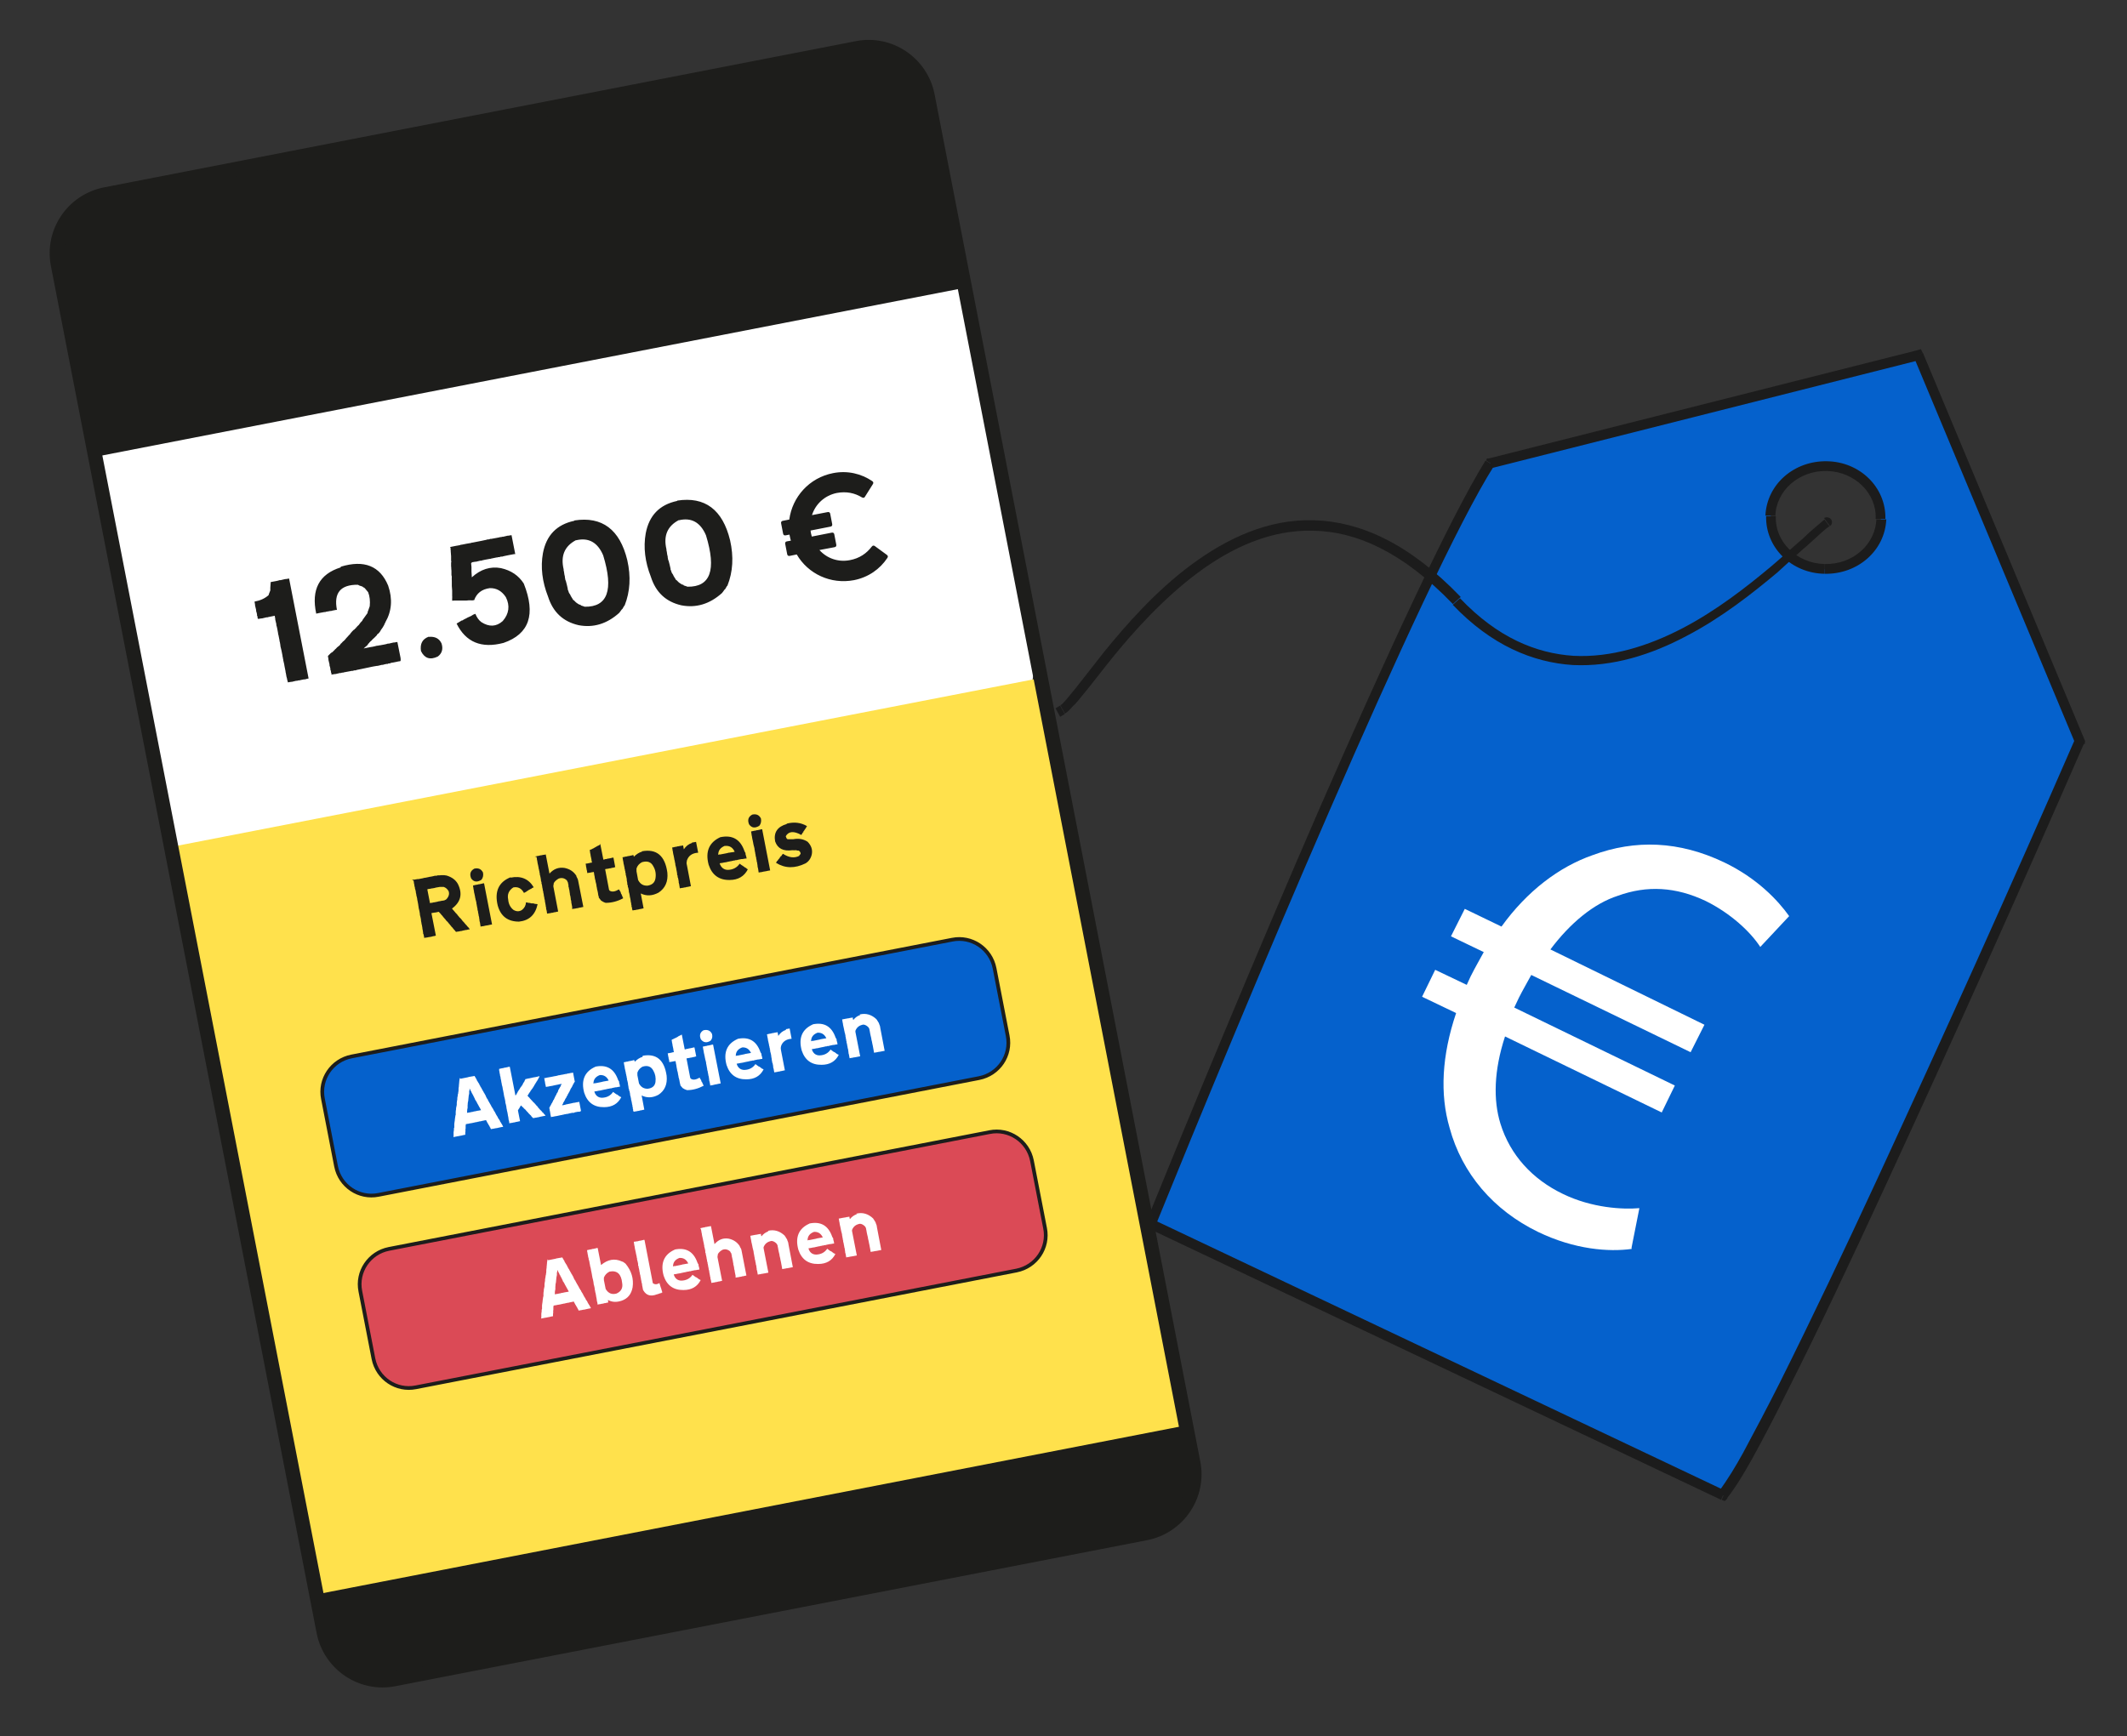
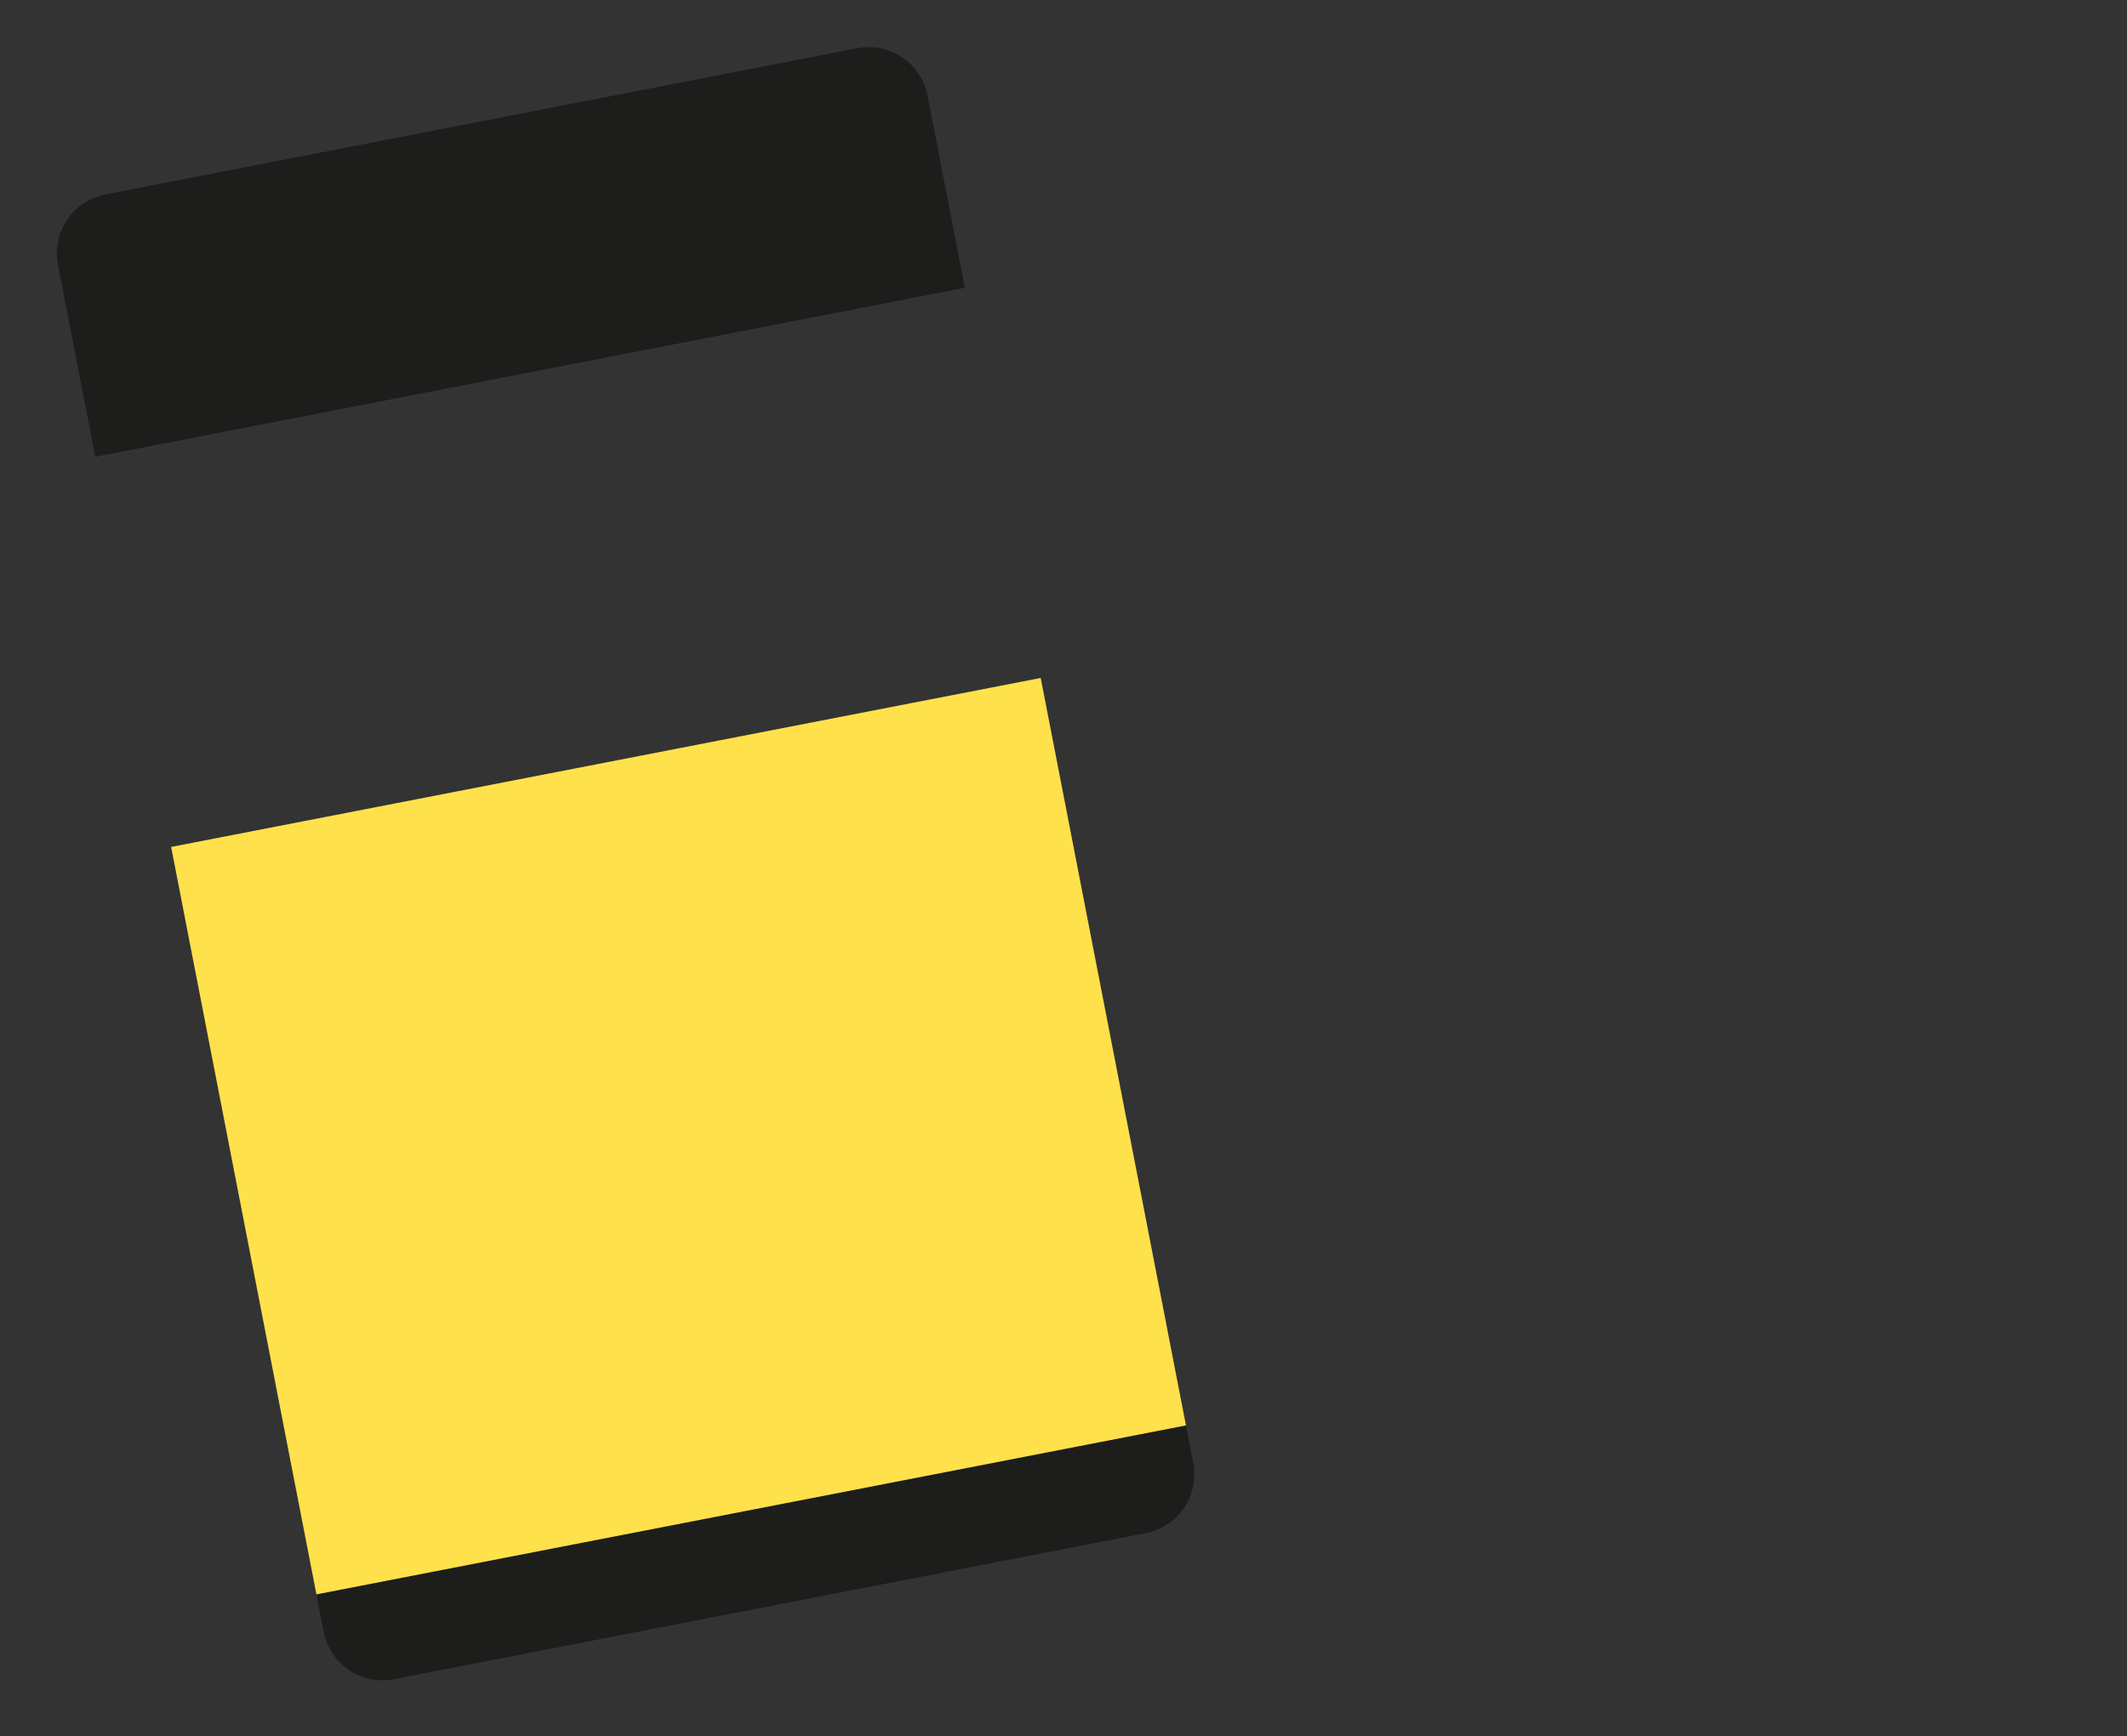
<svg xmlns="http://www.w3.org/2000/svg" id="Ebene_1" version="1.1" viewBox="0 0 1200 979.7">
  <rect x="0" y="0" width="1200" height="979.7" fill="#333333" stroke="none" />
  <defs>
    <clipPath id="clippath">
-       <rect x="26.2" y="20.7" width="1150.2" height="933.4" fill="none" />
-     </clipPath>
+       </clipPath>
    <clipPath id="clippath-1">
      <path d="M483.6,27.2L59.5,109.7c-18.4,3.6-30.4,21.4-26.8,39.7l149.9,771.4c3.6,18.4,21.4,30.4,39.7,26.8l424.1-82.4c18.4-3.6,30.4-21.4,26.8-39.7L523.3,54c-3.1-16.2-17.3-27.4-33.2-27.4-2.1,0-4.3.2-6.5.6" fill="none" />
    </clipPath>
    <clipPath id="clippath-2">
-       <rect x="26.2" y="20.7" width="1150.2" height="933.4" fill="none" />
-     </clipPath>
+       </clipPath>
  </defs>
  <g clip-path="url(#clippath)">
    <path d="M53.9,257.3l37.1,208.7c2.8,15.8,17.9,26.2,33.7,23.2l435-83.6c15.8-3,26.1-18.3,23-34.1l-42.5-217.5" fill="#fff" />
    <path d="M1029.3,321.3c17,.4,31.4-12.2,31.8-28.1.4-15.9-12.9-29.6-30.3-30-17-.4-31.4,12.2-31.8,28.1-.4,15.9,12.9,29.6,30.3,30M649.2,691.1c47-116.9,151.3-366.1,191.2-429.7l241.5-61,91.3,218.6c-55.8,128.3-174.6,393.1-201.2,424.9l-322.9-153.1v.4Z" fill="#0561cc" />
    <path d="M1029.3,318.3c-15.9-.4-28.1-12.9-27.4-27h-5.5c-.4,17.8,14.4,32.2,32.9,32.5v-5.5ZM1001.6,291.3c.4-14.4,13.3-25.9,29.2-25.5v-5.5c-18.5-.4-34,12.9-34.8,30.7h5.5v.4ZM1030.8,265.8c15.9.4,28.1,12.9,27.4,27h5.5c.4-17.8-14.4-32.2-32.9-32.5v5.5ZM1058.6,292.8c-.4,14.4-13.3,25.9-29.2,25.5v5.5c18.5.4,34-12.9,34.8-30.7h-5.5v-.4ZM648.1,693.3l322.9,153.1,2.2-5.2-322.9-153.1-2.2,5.2ZM974.2,845.7c5.5-7,10-14.8,14.4-22.6,5.9-10.7,12.9-24,20.7-39.9,15.9-31.4,34.8-71.4,54.7-114.6,38.1-82.5,75.4-165.7,111.7-248.9l-5.2-2.2c-36.2,83.2-73.6,166-111.7,248.5-17.8,38.5-35.9,76.6-54.7,114.3-6.7,13.3-13.7,26.6-20.7,39.6-4.1,7.4-8.5,14.8-13.7,21.8l4.1,3.7.4.4ZM1176.2,417.8l-91.3-218.6-5.2,2.2,91.3,218.6,5.2-2.2ZM1081.5,197.7l-241.5,61,1.5,5.5,241.5-61-1.5-5.5ZM838.1,259.9c-20,32.2-56.2,110.6-93.2,195.3-37,85.1-74.7,176.4-98.4,234.8l5.2,2.2c23.7-58.4,61.4-149.8,98.4-234.8,37-85.1,72.9-163.1,92.8-194.5l-4.8-3ZM1030.8,263.2v3-3ZM1029.3,321.3v-3,3ZM1061.1,293.1h3-3ZM972.4,843.8l-1.1,2.6,1.8.7,1.5-1.5-2.2-1.8ZM1173.6,418.9l2.6,1.1v-1.1c.4,0,0-1.1,0-1.1l-2.6,1.1ZM1082.2,200.3l2.6-1.1-1.1-2.2-2.2.7.7,2.6ZM649.2,691.1l-2.6-1.1-1.1,2.2,2.2,1.1,1.1-2.6.4.4ZM840.7,261.3l-.7-2.6h-1.1l-.4,1.1,2.2,1.5Z" fill="#1c1c1c" />
    <path d="M819.7,340.9c-28.5-29.6-54.7-41-78.8-41.4-24-.7-46.2,9.6-65.5,24-19.2,14.4-35.9,32.9-48.4,48.4-6.3,7.8-11.5,14.8-15.9,20-1.8,2.2-3.7,4.8-5.9,6.7-1.5,1.8-3,3.3-4.4,4.1l-2.6-4.8c.7,0,1.5-1.1,3.3-3,1.5-1.8,3.3-4.1,5.5-6.7,4.1-5.2,9.6-12.2,15.9-20.3,12.6-15.5,29.2-34.4,49.2-49.2,20-14.8,43.3-25.9,69.2-25.1,25.9.7,53.6,12.9,82.8,43.3l-4.1,3.7-.4.4ZM1032.3,296.8c-2.6,1.8-6.3,5.2-11.5,10-5.2,4.4-11.1,10-18.1,16.3-14.1,11.8-31.4,25.5-51.4,35.9-19.6,10.4-41.4,17.4-64,16.3-22.6-1.5-45.9-11.1-67.7-34l4.1-3.7c21.1,22.2,42.9,31.1,64,32.5,21.1,1.1,42.2-5.5,61.4-15.5,19.2-10,36.2-23.3,50.3-35.1,7-5.9,12.9-11.5,18.1-15.9,3.7-3.7,7.8-7,11.8-10.4l3.3,4.4-.4-.7ZM600.7,403l-2.6,1.5-2.6-4.8,2.6-1.5,2.6,4.8ZM821.5,339l-1.8,1.8,1.8-1.8ZM1029,292.4c1.1-.7,3-.7,4.1.7.7,1.1.7,3-.7,3.7l-3.3-4.4Z" fill="#1c1c1c" />
    <path d="M920.6,704.8c-12.9,1.8-32.2.4-52.9-9.6-25.1-12.2-42.9-32.9-49.9-58.8-5.5-18.9-4.4-40.7,3.7-64.7l-19.2-9.2,7.4-15.2,17.8,8.5,2.2-4.8c2.6-5.2,5.2-9.6,7.4-13.7l-18.5-8.9,7.8-15.5,20.7,10c14.4-20,32.5-33.7,51.4-40.3,24-8.9,48.8-8.1,74.3,4.1,18.5,8.9,30.3,21.4,36.6,30.3l-16.3,17.4c-5.5-8.5-16.6-18.9-30.7-25.9-17-8.1-33.3-8.9-49.6-3-13.7,4.4-27,15.5-38.1,30.3l86.9,42.5-7.8,15.5-89.9-43.6c-2.2,4.1-4.8,8.5-7,12.9l-2.6,5.5,90.6,44-7.4,15.2-88.4-42.9c-6.3,19.2-6.7,35.9-2.6,49.2,5.5,17.8,18.1,31.4,35.1,39.6,16.6,8.1,34,8.9,43.3,8.1l-4.4,22.2v.7Z" fill="#fff" />
  </g>
  <g clip-path="url(#clippath-1)">
    <path d="M148.2,845.3c-18.4,3.6-30.4,21.4-26.8,39.7l22.6,116.4c3.6,18.4,21.4,30.4,39.7,26.8l542.1-105.4c18.4-3.6,30.4-21.4,26.8-39.7l-22.6-116.4c-3.6-18.4-21.4-30.4-39.7-26.8l-542.1,105.4Z" fill="#1d1d1b" />
    <rect x="79.5" y="425" width="620.1" height="429.7" transform="translate(-114.9 86.1) rotate(-11)" fill="#ffe14c" />
    <path d="M4.9,108.5c-18.4,3.6-30.4,21.4-26.8,39.7L-5,234.7c3.6,18.4,21.4,30.4,39.7,26.8l542.1-105.4c18.4-3.6,30.4-21.4,26.8-39.7l-16.8-86.5c-3.6-18.4-21.4-30.4-39.7-26.8L4.9,108.5Z" fill="#1d1d1b" />
  </g>
  <g clip-path="url(#clippath-2)">
    <path d="M59.5,109.7c-18.4,3.6-30.4,21.4-26.8,39.7l149.9,771.4c3.6,18.4,21.4,30.4,39.7,26.8l424.1-82.4c18.4-3.6,30.4-21.4,26.8-39.7L523.3,54c-3.6-18.4-21.4-30.4-39.7-26.8L59.5,109.7Z" fill="none" stroke="#1d1d1b" stroke-width="8.1" />
    <path d="M198.3,596.2c-11.1,2.2-18.3,12.9-16.1,23.9l7.4,38.1c2.2,11.1,12.9,18.3,23.9,16.1l338.9-65.9c11.1-2.2,18.3-12.9,16.1-23.9l-7.4-38.1c-2.2-11.1-12.9-18.3-23.9-16.1l-338.9,65.9Z" fill="#0561cc" />
    <path d="M198.3,596.2c-11.1,2.2-18.3,12.9-16.1,23.9l7.4,38.1c2.2,11.1,12.9,18.3,23.9,16.1l338.9-65.9c11.1-2.2,18.3-12.9,16.1-23.9l-7.4-38.1c-2.2-11.1-12.9-18.3-23.9-16.1l-338.9,65.9Z" fill="none" stroke="#1d1d1b" stroke-width="2.1" />
    <path d="M219.4,704.8c-11.1,2.2-18.3,12.9-16.1,23.9l7.4,38.1c2.2,11.1,12.9,18.3,23.9,16.1l338.9-65.9c11.1-2.2,18.3-12.9,16.1-23.9l-7.4-38.1c-2.2-11.1-12.9-18.3-23.9-16.1l-338.9,65.9Z" fill="#db4a56" />
    <path d="M219.4,704.8c-11.1,2.2-18.3,12.9-16.1,23.9l7.4,38.1c2.2,11.1,12.9,18.3,23.9,16.1l338.9-65.9c11.1-2.2,18.3-12.9,16.1-23.9l-7.4-38.1c-2.2-11.1-12.9-18.3-23.9-16.1l-338.9,65.9Z" fill="none" stroke="#1d1d1b" stroke-width="2.1" />
    <path d="M493.6,308.2c-.6-.5-1.3-.4-1.8.3-2.9,3.8-6.9,6.6-12.3,7.6-6.6,1.3-13-1-17.2-5.7l8.5-1.6c.8-.1,1.2-.7,1-1.5l-1.1-5.7c-.1-.8-.7-1.2-1.5-1l-11.2,2.2c-.2-.7-.3-1.3-.5-2,0-.5-.2-.9-.2-1.4l11.2-2.2c.8-.1,1.2-.7,1-1.5l-1.1-5.7c-.1-.8-.7-1.2-1.5-1l-8.8,1.7c2-6.3,7.2-11.1,14-12.5,5.4-1,10.1,0,14.2,2.5.7.4,1.4.3,1.7-.4l4.4-7c.5-.7.4-1.3-.3-1.8-6.2-4.2-14-6.1-22.1-4.5-13.4,2.6-23,13.4-24.7,26.2l-3.6.7c-.8.1-1.2.7-1,1.5l1.1,5.7c.1.8.7,1.2,1.5,1l2.1-.4.3,1.4c.1.7.3,1.3.5,2l-2.2.4c-.8.1-1.2.7-1,1.5l1.1,5.7c.1.8.7,1.2,1.5,1l3.9-.8c6.4,11,19.2,17,32.3,14.5,8.1-1.6,14.6-6.2,18.8-12.5.5-.7.4-1.3-.3-1.8l-6.7-4.9ZM383,293.6c7.1-1.7,12.2,1.2,15.3,8.5,6,19.6,2.5,29.2-10.4,29-.6-.2-1.3-.5-2.1-.7l-.2-.3-.5-.2h-.3c0,0-.4-.3-.4-.3l-.4-.2c-.7-.4-1.4-1-2.2-1.9,0,0-.2-.2-.4-.2-.3-.5-.6-1.1-1.1-1.8,0-.1,0-.2-.2-.3-.2-.6-.5-1.2-1-1.8,0-.1-.1-.3-.2-.4,0-.2-.2-.6-.4-1.2l-.2-.4v-.5c0,0-.5-2.2-.5-2.2-.2-.6-.4-1.4-.6-2.3l-.2-.3-.3-1.6v-.4c-.2-.7-.4-1.6-.5-2.7l-.2-.9v-.5c-1.8-7.6.5-13.1,7-16.5M382,282.7c-9.9,2.1-15.8,8.2-17.7,18.3-1.4,7.9-.4,16.1,2.9,24.5,2.8,8.8,8.5,14.1,17.2,16.1,8.3,1.6,16-.7,22.9-6.9.4-.5.9-1.1,1.5-2l.3-.2c.2-.3.4-.7.7-1.2,0,0,.2-.2.2-.4l.4-.4c3.1-7.8,3.6-16.3,1.5-25.6-4.2-17.3-14.2-24.8-29.8-22.4M325,304.9c7.1-1.7,12.2,1.2,15.3,8.5,6,19.6,2.5,29.2-10.4,29-.6-.2-1.3-.5-2.1-.7l-.2-.3-.5-.2h-.3c0,0-.4-.3-.4-.3l-.4-.2c-.7-.4-1.4-1-2.2-1.9,0,0-.2-.2-.4-.2-.3-.5-.6-1.1-1.1-1.8,0-.1,0-.2-.2-.3-.2-.6-.5-1.2-1-1.8,0-.1-.1-.3-.2-.4,0-.2-.2-.6-.4-1.2l-.2-.4v-.5c0,0-.5-2.2-.5-2.2-.2-.6-.4-1.4-.6-2.3l-.2-.3-.3-1.6v-.4c-.2-.7-.4-1.6-.5-2.7l-.2-.9v-.5c-1.8-7.6.5-13.1,7-16.5M324,293.9c-9.9,2.1-15.8,8.2-17.7,18.3-1.4,7.9-.4,16.1,2.9,24.5,2.8,8.8,8.5,14.1,17.2,16.1,8.3,1.6,16-.7,22.9-6.9.4-.5.9-1.1,1.5-2l.3-.2c.2-.3.4-.7.7-1.2,0,0,.2-.2.2-.4l.4-.4c3.1-7.8,3.6-16.3,1.5-25.6-4.2-17.3-14.2-24.8-29.8-22.4M254.2,309v-.2c.1,0,0,.2,0,.2v1.1c.1.3.1.7.1,1.2l.2,2.6v.5c0,0,0,.6,0,.6v.5c0,0,0,.8,0,.8.1.4.2.8,0,1.2v.4c0,0,0,.6,0,.6v.9c0,.3.1.7.1,1.2v.4c0,0,.1,1.1.1,1.1v.3c0,.6,0,1.3,0,2.1l.2.9c-.1.8,0,1.7,0,2.7v.3c0,0,0,1.1,0,1.1,0,.3,0,.7,0,1.2l.2,2.6v.6s0,1.2,0,1.2v1.4c.1,0,0,1.1,0,1.1v.4c0,0,0,.6,0,.6v.4c0,0,1.4-.1,1.4-.1h1.1c0,0,.4,0,.4,0h.5c0,0,.6,0,.6,0h.3c.3,0,.7,0,1.2,0h.4c0,0,2.2,0,2.2,0,.8-.1,1.7-.2,2.9-.1h.6c0-.1.8-.1.8-.1,1.4-3.9,4.3-6.2,8.8-6.8,3.8-.1,6.8,1.6,9.1,5.1,2.4,4.8,1.8,9.4-1.8,13.5-3.6,3.2-7.6,3.4-12,.6-1.5-1.1-2.6-2.7-3.4-4.7-.8.2-1.6.6-2.4,1.2l-1.1.5-1.1.5-.3.2-.6.3-.6.3c-.4.1-.7.4-1.1.7h-.4c0,0-3,1.8-3,1.8,5.2,10.5,14,14.2,26.5,10.9,14.5-5,18.3-16.1,11.4-33.5-2.9-4.5-7.1-7.4-12.9-8.7-6-1.1-11.5.7-16.4,5.2l-.2-3.3v-1.1c0,0,0-.9,0-.9v-.5c0,0-.2-2.1-.2-2.1l.5-.6,1.8-.3h.4c0,0,2.5-.6,2.5-.6h.6c0-.1,1.9-.5,1.9-.5l2.7-.5h.4c0,0,.6-.2.6-.2l2.9-.6h.4c0,0,.6-.2.6-.2h.7c0-.1.9-.3.9-.3h.7c0-.1,3-.7,3-.7l1-.2,2.7-.5h.6c0-.1-2.1-10.7-2.1-10.7l-1.8.3h-.4c0,0-2.5.6-2.5.6h-.6c0,.1-.6.2-.6.2h-.6c0,.1-.6.2-.6.2l-1.6.3-2.7.5h-.6c0,.1-.9.3-.9.3h-.7c0,.1-.9.3-.9.3l-1,.2-.9.2-1,.2-4.6.9h-.4c0,0-.4.2-.4.2l-1.2.2-1.2.2-3,.6h-.4c0,0-.4.2-.4.2l-1,.2-1.2.2-2.5.5-1,.2v.2ZM241.9,359.3c-3.6,1.3-5,4-4.4,8.1,2,4.1,5.1,5.2,9.5,3.1,2.4-1.8,3.1-4.3,2.1-7.4-1.3-2.8-3.7-4-7.1-3.7M192.2,320.2c-12.1,3.8-16.7,12.5-13.8,26.1l1.9-.4,2.7-.5h.6c0-.1.4-.2.4-.2h.6c0-.1.4-.2.4-.2h.6c0-.1.6-.2.6-.2h.6c0-.1,2.7-.6,2.7-.6h.6c-1.9-9.6,2-14.3,11.8-14.2.6.4,1.4.7,2.3.9,0,0,.2.2.4.2l.4.4h.3c0,.2.2.3.4.3l2,2.4c.9,2.3,1.2,5,.9,7.9l-.7,2-.5,1.3v.5c0,0-2.3,3.2-2.3,3.2l-.5.7-.2.5c-.7.6-1.3,1.4-2,2.4l-.9.8-.2.4-.4.2-.2.5-.4.2-.4.5-.4.2-.4.4-.4.4c-.3.4-.7.8-1.1,1.3l-.2.4-.5.4-.5.6c-.6.6-1.3,1.4-2.1,2.4-.2,0-.3.2-.4.4l-.4.2c-.2.3-.6.7-1,1.1l-.3.2-.2.4-.4.5-1.5,1.2-.5.6c-.3.2-.7.5-1,1l-.3.2-.6.7-.7.4-.5.4-1.5,1.5.3,1.8v.4c0,0,.6,2.5.6,2.5v.6c.1,0,.5,1.9.5,1.9v.7c.1,0,.3.6.3.6v.7c.1,0,.3.6.3.6v.7c.1,0,1.9-.3,1.9-.3h.4c0,0,2.5-.6,2.5-.6h.6c0-.1.6-.2.6-.2h.6c0-.1.6-.2.6-.2l1.6-.3,2.7-.5h.6c0-.1.9-.3.9-.3h.7c0-.1.9-.3.9-.3l2.5-.5.9-.2,1-.2.9-.2,1-.2.9-.2,1-.2,1-.2,1.8-.3h.4c0,0,2.5-.6,2.5-.6h.6c0-.1,1.9-.5,1.9-.5h.7c0-.1.6-.3.6-.3h.7c0-.1.6-.3.6-.3l4.6-.9h.4c0,0,.4-.2.4-.2.1-.6.1-1.1,0-1.7l-1.8-9-1.8.3h-.4c0,0-2.5.6-2.5.6h-.6c0,.1-1.9.5-1.9.5l-2.7.5h-.4c0,0-.6.2-.6.2h-.6c0,.1-3,.7-3,.7h-.4c0,0-.6.2-.6.2h-.4c0,0-.7.2-.7.2h-.4c0,0-.6.2-.6.2h-.4c0,0-1,.3-1,.3.3-.4.8-.8,1.3-1.2l.9-.8.2-.4c0,0,.2-.2.2-.4l.4-.2.2-.4.4-.4.4-.4.5-.4.4-.5c.7-.6,1.6-1.4,2.6-2.5v-.3c1-.6,1.7-1.5,2.3-2.7.6-.7,1.2-1.7,1.9-3v-.3c.3-.2.4-.5.5-.9,3.6-6.2,4.2-13.1,1.6-20.7-4.6-11.1-13.5-14.7-26.7-10.7M152.7,328.9l-.2,2.8v1.1c0,0,0,.4,0,.4-.2.6-.5,1.4-.9,2.3v.3c-2.1,1.9-4.7,3.1-8,3.7l.3,1.8v.4c0,0,.6,2.5.6,2.5v.6c.1,0,.5,1.9.5,1.9v.7c.1,0,.3.6.3.6v.7c.1,0,.3.6.3.6l1.8-.3h.4c0,0,2.5-.6,2.5-.6h.6c0-.1,1.6-.4,1.6-.4l2.5-.5.3,1.8v.4c0,0,.6,2.5.6,2.5v.6c.1,0,.5,1.9.5,1.9l.5,2.7v.4c0,0,.2.6.2.6l.6,3v.4c0,0,.2.6.2.6l.3,1.8v.4c0,0,.6,2.5.6,2.5l.6,3v.4c0,0,.2.6.2.6v.4c0,0,.2.7.2.7v.4c0,0,.5,2.1.5,2.1l.2,1.2.6,3v.4c0,0,.2.6.2.6v.4c0,0,.2.7.2.7v.4c0,0,.5,1.9.5,1.9v.4c0,0,.2.4.2.4l.2,1,1.8-.3h.4c0,0,2.5-.6,2.5-.6h.6c0-.1.6-.2.6-.2h.6c0-.1,2.7-.6,2.7-.6h.6c0-.1,1.9-.5,1.9-.5l-11-56.4-1.8.3h-.4c0,0-2.5.6-2.5.6h-.6c0,.1-1.9.5-1.9.5l-2.7.5h-.4Z" fill="#1d1d1b" />
-     <path d="M483.4,685.2c-1.5.5-2.8,1.4-3.9,2.8-.1-.3-.3-.8-.3-1.4l-1,.2h-.2s-1.4.3-1.4.3h-.3c0,0-.3.1-.3.1h-.3c0,0-.3.1-.3.1h-.2s-.4.1-.4.1l-1.6.3.2,1v.2s.3,1.4.3,1.4v.3c0,0,.1.3.1.3v.3c0,0,.1.3.1.3l.2.9.3,1.4v.3c0,0,.2.5.2.5v.4c0,0,.2.5.2.5l.3,1.4v.5c0,0,.2.6.2.6v.5c0,0,.2.6.2.6v.5c0,0,.2.6.2.6v.6c.1,0,.3,1,.3,1v.2s.3,1.4.3,1.4v.3c0,0,.3,1,.3,1v.4c0,0,.1.3.1.3v.4c0,0,.1.3.1.3v.6c.1,0,.4,1.6.4,1.6v.2s.1.3.1.3v.2s.1.4.1.4v.2s1-.2,1-.2h.2s1.4-.3,1.4-.3h.3c0,0,.3-.1.3-.1h.3c0,0,.3-.1.3-.1h.2s.4-.1.4-.1l1.6-.3-2.7-13.8v-.6c.8-2,2.2-3.1,4.5-3.5,1.1.1,2.1.7,3,1.7,0,.2.2.5.4.8v.3c0,0,.3,1.4.3,1.4v.3c0,0,.1.2.1.2v.2s.3,1.4.3,1.4l.2.8.2.9v.3c0,0,.4,1.6.4,1.6v.2s.1.3.1.3v.2s.1.4.1.4l.2.9.2,1.1.3,1.6v.2s.1.3.1.3v.2s.1.4.1.4v.2s1-.2,1-.2h.2s1.4-.3,1.4-.3h.3c0,0,.3-.1.3-.1h.3c0,0,.3-.1.3-.1h.2s.4-.1.4-.1l1.6-.3-2.5-13.1c0-.6-.3-1.4-.7-2.3v-.2s-.6-.9-.6-.9c0-.2-.2-.4-.4-.6v-.2c-.1,0-.3-.2-.3-.2v-.2c-2.8-2.7-6-3.7-9.6-2.8M459,695.2c2.4-.2,4.1.8,5.2,3.1l-1.6.3h-.2s-.3.1-.3.1h-.2s-.4.1-.4.1h-.2s-1.1.3-1.1.3l-2.5.5-1,.2h-.6c0,.1-.5.2-.5.2,0-2.3,1.2-3.9,3.6-4.8M456.7,690.5c-6.1,2.7-8.2,7.7-6.3,14.7,1.8,5.5,5.6,8.2,11.2,8.1,4.6,0,7.8-1.9,9.7-5.6-.2-.1-.4-.3-.8-.4h-.1c0-.1-.2-.2-.2-.2h-.1c0-.1-.2-.3-.2-.3h-.2c0-.1,0-.1-.2-.2l-.2-.2c-.2-.1-.4-.3-.8-.4h-.1c0-.1-.2-.2-.2-.2-.2-.2-.4-.3-.7-.5l-.8-.6c-1.4,2.1-3.5,3.2-6.2,3.3-2.2,0-3.7-1.2-4.4-3.5l1-.2h.2s1.4-.3,1.4-.3h.3c0,0,.3-.1.3-.1h.3c0,0,.3-.1.3-.1l.9-.2,1.4-.3h.3c0,0,.5-.2.5-.2h.4c0,0,.5-.2.5-.2h.6c0-.1.5-.2.5-.2h.6c0-.1,2.5-.6,2.5-.6h.2s.2,0,.2,0l1.6-.3h.2s.3,0,.3,0c0-.6-.2-1.4-.5-2.3v-.6c-.1,0-.6-1-.6-1-2.2-6.3-6.5-8.8-13-7.4M433.5,694.9c-1.5.5-2.8,1.4-3.9,2.8-.2-.3-.3-.8-.3-1.4l-1,.2h-.2s-1.4.3-1.4.3h-.3c0,0-.3.1-.3.1h-.3c0,0-.3.1-.3.1h-.2s-.4.1-.4.1l-1.6.3.2,1v.2s.3,1.4.3,1.4v.3c0,0,.1.3.1.3v.3c0,0,.1.3.1.3l.2.9.3,1.4v.3c0,0,.2.5.2.5v.4c0,0,.2.5.2.5l.3,1.4v.5c0,0,.2.6.2.6v.5c0,0,.2.6.2.6v.5c0,0,.2.6.2.6v.6c.1,0,.3,1,.3,1v.2s.3,1.4.3,1.4v.3c0,0,.3,1,.3,1v.4c0,0,.1.3.1.3v.4c0,0,.1.3.1.3v.6c.1,0,.4,1.6.4,1.6v.2s.1.3.1.3v.2s.1.4.1.4v.2s1-.2,1-.2h.2s1.4-.3,1.4-.3h.3c0,0,.3-.1.3-.1h.3c0,0,.3-.1.3-.1h.2s.4-.1.4-.1l1.6-.3-2.7-13.8v-.6c.8-2,2.2-3.1,4.5-3.5,1.1.1,2.1.7,3,1.7,0,.2.2.5.4.8v.3c0,0,.3,1.4.3,1.4v.3c0,0,.1.2.1.2v.2s.3,1.4.3,1.4l.2.8.2.9v.3c0,0,.4,1.6.4,1.6v.2s.1.3.1.3v.2s.1.4.1.4l.2.9.2,1.1.3,1.6v.2s.1.3.1.3v.2s.1.4.1.4v.2s1-.2,1-.2h.2s1.4-.3,1.4-.3h.3c0,0,.3-.1.3-.1h.3c0,0,.3-.1.3-.1h.2s.4-.1.4-.1l1.6-.3-2.5-13.1c0-.6-.3-1.4-.7-2.3v-.2s-.6-.9-.6-.9c0-.2-.2-.4-.4-.6v-.2c-.1,0-.3-.2-.3-.2v-.2c-2.8-2.7-6-3.7-9.6-2.8M395.5,693.9l.2,1v.2s.3,1.4.3,1.4v.3c0,0,.1.3.1.3v.3c0,0,.1.3.1.3l.2.9.3,1.4v.3c0,0,.2.5.2.5v.4c0,0,.2.5.2.5v.6c.1,0,.2.5.2.5v.6c.1,0,.6,2.5.6,2.5v.2s0,.2,0,.2v.6c.1,0,.3.6.3.6v.6c.1,0,.2.6.2.6l.2,1v.2s.3,1.4.3,1.4v.3c0,0,.3,1,.3,1v.4c0,0,.1.3.1.3l.2,1v.2s.3,1.4.3,1.4v.3c0,0,.3,1,.3,1v.4c0,0,.1.3.1.3v.4c0,0,.1.3.1.3l.3,1.6v.2s.2.6.2.6v.6c.1,0,.4,1.4.4,1.4v.3c0,0,.1.2.1.2v.3c0,0,.1.2.1.2l1-.2h.2s1.4-.3,1.4-.3h.3c0,0,1-.3,1-.3h.4c0,0,.3-.1.3-.1l1.4-.3-2.6-13.3c0-.4,0-.9.2-1.5v-.3c.6-1,1.5-1.8,2.6-2.4,1.6-.6,3.1-.2,4.4,1,0,.3.3.6.5.9l.2.5v.6c.1,0,.2.2.2.2v.2s0,.2,0,.2v.6c.1,0,.2.2.2.2v.3c0,0,.2.9.2.9l.2.9v.4c0,0,.1.2.1.2v.3c0,0,.1.2.1.2v.5c0,0,.4,1.6.4,1.6v.2s.1.5.1.5v.4c0,0,.3,1,.3,1v.2s0,.2,0,.2l.5,2.5v.2s0,.2,0,.2v.6c.1,0,1.1-.2,1.1-.2h.2s1.4-.3,1.4-.3h.3c0,0,1-.3,1-.3h.4c0,0,.3-.1.3-.1l1.4-.3-2.7-13.9c-.1-.8-.4-1.5-1-2.3v-.3c-1.4-2.2-3.5-3.7-6.3-4.3-3.1-.5-5.7.5-8,3.1l-2-10.2-1,.2h-.2s-1.4.3-1.4.3h-.3c0,0-1,.3-1,.3h-.4c0,0-.3.1-.3.1l-1.4.3ZM383.1,709.9c2.4-.2,4.1.8,5.2,3.1l-1.6.3h-.2s-.3.1-.3.1h-.2s-.4.1-.4.1h-.2s-1.1.3-1.1.3l-2.5.5-1,.2h-.6c0,.1-.5.2-.5.2,0-2.3,1.2-3.9,3.6-4.8M380.7,705.2c-6.1,2.7-8.2,7.7-6.3,14.7,1.8,5.5,5.6,8.2,11.2,8.1,4.6,0,7.8-1.9,9.7-5.6-.2-.1-.4-.3-.8-.4h-.1c0-.1-.2-.2-.2-.2h-.1c0-.1-.2-.3-.2-.3h-.2c0,0,0-.1-.2-.2l-.2-.2c-.2-.1-.4-.3-.8-.4h-.1c0-.1-.2-.2-.2-.2-.2-.2-.4-.3-.7-.5l-.8-.6c-1.4,2.1-3.5,3.2-6.2,3.3-2.2,0-3.7-1.2-4.4-3.5l1-.2h.2s1.4-.3,1.4-.3h.3c0,0,.3-.1.3-.1h.3c0,0,.3-.1.3-.1l.9-.2,1.4-.3h.3c0,0,.5-.2.5-.2h.4c0,0,.5-.2.5-.2h.6c0-.1.5-.2.5-.2h.6c0-.1,2.5-.6,2.5-.6h.2s.2,0,.2,0l1.6-.3h.2s.3,0,.3,0c0-.6-.2-1.4-.5-2.3v-.6c-.1,0-.6-1-.6-1-2.2-6.3-6.5-8.8-13-7.4M357.6,701.2l.2,1v.2s.3,1.4.3,1.4v.3c0,0,.1.3.1.3v.3c0,0,.1.3.1.3l.2.9.3,1.4v.3c0,0,.2.5.2.5v.4c0,0,.2.5.2.5v.6c.1,0,.2.5.2.5v.6c.1,0,.6,2.5.6,2.5v.2s0,.2,0,.2v.6c.1,0,.3.6.3.6v.6c.1,0,.2.6.2.6l.2,1v.2s.3,1.4.3,1.4v.3c0,0,.3,1,.3,1v.4c0,0,.1.3.1.3l.2,1v.2s.3,1.4.3,1.4v.3c0,0,.3,1,.3,1v.4c0,0,.1.3.1.3v.4c0,0,.1.3.1.3l.3,1.6v.2c.1.2.2.4.3.6,1.7,2.8,4.2,3.5,7.7,2.1.4,0,.9-.3,1.5-.5h.2s.5-.2.5-.2h.3c0-.1.2-.3.2-.3h.3c0,0-.5-1.6-.5-1.6,0,0,0-.2-.1-.2v-.3c0,0-.3-.7-.3-.7,0-.3-.2-.5-.3-.9,0-.3-.1-.6-.3-.9v-.4c0,0-.2-.3-.2-.3-1.4.8-2.6.9-3.7,0l-4.7-24.4h-.6c0,.1-.6.2-.6.2l-1.4.3h-.3c0,0-1,.3-1,.3h-.4c0,0-.3.1-.3.1h-.4c0,0-.3.1-.3.1h-.4c0,0-.3.1-.3.1ZM343.9,717.6c4.3-.8,6.6,1.4,7.1,6.4.5,2.8-.5,4.8-3.2,6-2.6.7-4.6-.1-6.1-2.6l-1-5v-1.4c.6-1.5,1.6-2.6,3.2-3.4M331.3,706.3l.2,1v.2s.3,1.4.3,1.4v.3c0,0,.3,1,.3,1v.4c0,0,.3.9.3.9l.2,1v.2s.3,1.4.3,1.4v.3c0,0,.3,1,.3,1l.2,1v.2s.3,1.4.3,1.4l.3,1.6v.2s.1.3.1.3v.2s.1.4.1.4v.2s.3,1.1.3,1.1l.3,1.4v.3c0,0,.1.2.1.2v.6c.1,0,.6,2.5.6,2.5v.2s0,.2,0,.2l.3,1.4v.3c0,0,.2.6.2.6l.3,1.6v.2s.3,1.4.3,1.4v.3c0,0,.1.2.1.2v.6c.1,0,.4,1.6.4,1.6v.6c.1,0,1.1-.2,1.1-.2h.2s1.4-.3,1.4-.3h.3c0,0,1-.3,1-.3h.4c0,0,.3-.1.3-.1l1.4-.3c-.1-.4-.2-.9-.2-1.4,2.3,1.3,4.9,1.4,7.8.4,3.4-1.2,5.4-3.7,6.1-7.5.7-4.8-.6-9.3-4-13.4l-1.1-.8c-.2-.2-.5-.3-.9-.4-4.1-1.9-8-1.2-11.8,2l-1.9-9.6h-.6c0,.1-.6.2-.6.2l-1.4.3h-.3c0,0-1,.3-1,.3h-.4c0,0-.3.1-.3.1l-1.4.3ZM314.3,716.5l.6,1v.2c.1,0,.4.7.4.7h.1c0,.1.1.4.1.4.1.3.3.7.6,1v.3c.2.2.3.3.4.4v.3c.1,0,.3.5.3.5l.2.2v.3c.1,0,.3.5.3.5l.2.4v.3c.1,0,.3.3.3.3.2.2.3.5.5.9h.1c.1.5.4.9.7,1.4l.7,1.3.8,1.4.3.6-1.6.3h-.2s-.3.1-.3.1h-.2s-.4.1-.4.1l-.9.2h-.3c0,0-1,.3-1,.3h-.2s-1.4.3-1.4.3h-.3c0,0-.3.1-.3.1h-.3c0,0-.3.1-.3.1h-.2s.1-1.8.1-1.8c0-.2.1-.5.2-.9v-.3c0-.3.1-.6,0-.9,0-.4.1-.7.1-1.2v-.4c0,0,.3-1.5.3-1.5v-.3s.2-1.9.2-1.9v-.2s.3-1.5.3-1.5v-1.5c.1,0,.2-.2.2-.2v-.9c0,0,0-.4,0-.4ZM308.9,710.6l-.3,2v.3s-.1.9-.1.9c0,.3,0,.6-.1.9v.3s0,.3,0,.3c0,.4-.2.9-.2,1.5v.2s0,.3,0,.3v.4c0,.4-.1.8-.2,1.4v.4c0,0-.2.4-.2.4v.5s-.3,1.6-.3,1.6v.3s0,.2,0,.2v.3s-.1.5-.1.5c0,.4-.2.8-.2,1.4v.3s0,.3,0,.3v.6c0,0-.4,1.9-.4,1.9v.7c-.1.4-.2.9-.2,1.5v.2s0,.7,0,.7v.6c-.1,0-.2.7-.2.7,0,.2-.1.4-.1.7,0,.4-.2.9-.2,1.5v.2s-.1.6-.1.6c0,.4-.2.9-.2,1.5v.2s0,.3,0,.3v.3s0,.3,0,.3v.9c0,0-.2.4-.2.4v.3s0,.3,0,.3v.3s-.2,1.4-.2,1.4v.2s0,.3,0,.3v.3s0,.3,0,.3v.9c0,0-.1.7-.1.7l2.5-.5h.2s1.4-.3,1.4-.3h.2s1.6-.4,1.6-.4h.2s.3-.1.3-.1h.3c0,0,0-1.1,0-1.1,0-.2,0-.4.1-.7v-.3s0-.3,0-.3v-.9c0,0,.1-.2.1-.2v-.4c0-.3,0-.5,0-.9v-.4c0,0,.1-.4.1-.4v-.4s1-.2,1-.2h.2s1.4-.3,1.4-.3h.3c0,0,.3-.1.3-.1h.3c0,0,.3-.1.3-.1l.9-.2,1.4-.3h.3c0,0,.5-.2.5-.2h.4c0,0,.5-.2.5-.2h.6c0-.1,1.6-.4,1.6-.4l1.4-.3,1,1.9.4.5v.3c.1,0,.2.2.2.2l.2.2c0,.2.2.5.4.8v.2s.3.2.3.2v.3c0,0,.3.5.3.5l1-.2h.2s1.4-.3,1.4-.3h.3c0,0,.3-.1.3-.1h.3c0,0,.3-.1.3-.1l.9-.2,1.4-.3h.3c0,0,.5-.2.5-.2l-.3-.5c0-.2-.3-.5-.5-.9,0-.2-.2-.4-.4-.6,0,0,0-.2-.1-.2v-.2s-.3-.2-.3-.2c0,0,0-.2-.1-.2,0,0,0-.2-.1-.2,0,0,0-.2-.1-.2v-.3c-.1,0-.3-.2-.3-.2v-.3c-.1,0-.3-.3-.3-.3l-.2-.2c-.2-.6-.7-1.4-1.3-2.3,0,0,0-.2-.1-.2-.2-.6-.7-1.4-1.3-2.3l-.2-.4v-.3c-.1,0-.4-.2-.4-.2v-.2s-.3-.5-.3-.5l-.3-.4-.2-.5-.7-1.2c0-.2-.2-.4-.4-.6,0,0,0-.2-.1-.2v-.2c-.2-.1-.3-.3-.4-.6l-.3-.5v-.3c-.1,0-.3-.2-.3-.2l-.2-.4-.2-.3-.3-.7h-.1c0-.1-.1-.5-.1-.5l-.7-1.2c0-.2-.2-.4-.4-.6,0,0,0-.2-.1-.2v-.2c-.2-.1-.3-.3-.4-.6l-.2-.3c0-.2-.1-.3-.3-.5-.1-.4-.4-.9-.8-1.4-.1-.4-.4-.8-.7-1.3v-.2s-.8-1.2-.8-1.2c0-.2-.2-.4-.4-.6,0,0,0-.2-.1-.2,0,0,0-.2-.1-.2,0,0,0-.2-.1-.2v-.3c-.1,0-.4-.5-.4-.5-.2-.4-.4-.8-.7-1.2v-.2s-1.7.3-1.7.3h-.2s-.3.1-.3.1h-.2s-.4.1-.4.1h-.2s-1.1.3-1.1.3l-2.5.5-1,.2h-.6Z" fill="#fff" />
    <path d="M485.3,572.8c-1.5.5-2.8,1.4-3.9,2.8-.2-.3-.3-.8-.3-1.4l-1,.2h-.2s-1.4.3-1.4.3h-.3c0,0-.3.1-.3.1h-.3c0,0-.3.1-.3.1h-.2s-.4.1-.4.1l-1.6.3.2,1v.2s.3,1.4.3,1.4v.3c0,0,.1.3.1.3v.3c0,0,.1.3.1.3l.2.9.3,1.4v.3c0,0,.2.5.2.5v.4c0,0,.2.5.2.5l.3,1.4v.5c0,0,.2.6.2.6v.5c0,0,.2.6.2.6v.5c0,0,.2.6.2.6v.6c.1,0,.3,1,.3,1v.2s.3,1.4.3,1.4v.3c0,0,.3,1,.3,1v.4c0,0,.1.3.1.3v.4c0,0,.1.3.1.3v.6c.1,0,.4,1.6.4,1.6v.2s.1.3.1.3v.2s.1.4.1.4v.2s1-.2,1-.2h.2s1.4-.3,1.4-.3h.3c0,0,.3-.1.3-.1h.3c0,0,.3-.1.3-.1h.2s.4-.1.4-.1l1.6-.3-2.7-13.8v-.6c.8-2,2.2-3.1,4.5-3.5,1.1.1,2.1.7,3,1.7,0,.2.2.5.4.8v.3c0,0,.3,1.4.3,1.4v.3c0,0,.1.2.1.2v.2s.3,1.4.3,1.4l.2.8.2.9v.3c0,0,.4,1.6.4,1.6v.2s.1.3.1.3v.2s.1.4.1.4l.2.9.2,1.1.3,1.6v.2s.1.3.1.3v.2s.1.4.1.4v.2s1-.2,1-.2h.2s1.4-.3,1.4-.3h.3c0,0,.3-.1.3-.1h.3c0,0,.3-.1.3-.1h.2s.4-.1.4-.1l1.6-.3-2.5-13.1c0-.6-.3-1.4-.7-2.3v-.2s-.6-.9-.6-.9c0-.2-.2-.4-.4-.6v-.2c-.1,0-.3-.2-.3-.2v-.2c-2.8-2.7-6-3.7-9.6-2.8M461,582.8c2.4-.2,4.1.8,5.2,3.1l-1.6.3h-.2s-.3.1-.3.1h-.2s-.4.1-.4.1h-.2s-1.1.3-1.1.3l-2.5.5-1,.2h-.6c0,.1-.5.2-.5.2,0-2.3,1.2-3.9,3.6-4.8M458.6,578.1c-6.1,2.7-8.2,7.7-6.3,14.7,1.8,5.5,5.6,8.2,11.2,8.1,4.6,0,7.8-1.9,9.7-5.6-.2-.1-.4-.3-.8-.4h-.1c0-.1-.2-.2-.2-.2h-.1c0-.1-.2-.3-.2-.3h-.2c0,0,0-.1-.2-.2l-.2-.2c-.2-.1-.4-.3-.8-.4h-.1c0-.1-.2-.2-.2-.2-.2-.2-.4-.3-.7-.5l-.8-.6c-1.4,2.1-3.5,3.2-6.2,3.3-2.2,0-3.7-1.2-4.4-3.5l1-.2h.2s1.4-.3,1.4-.3h.3c0,0,.3-.1.3-.1h.3c0,0,.3-.1.3-.1l.9-.2,1.4-.3h.3c0,0,.5-.2.5-.2h.4c0,0,.5-.2.5-.2h.6c0-.1.5-.2.5-.2h.6c0-.1,2.5-.6,2.5-.6h.2s.2,0,.2,0l1.6-.3h.2s.3,0,.3,0c0-.6-.2-1.4-.5-2.3v-.6c-.1,0-.6-1-.6-1-2.2-6.3-6.5-8.8-13-7.4M443.4,581.2c-1.8.6-3.2,1.7-4.3,3.4l-.4-2.1-1,.2h-.2s-1.4.3-1.4.3h-.3c0,0-1,.3-1,.3h-.4c0,0-.3.1-.3.1l-1.4.3.2,1v.2s.3,1.4.3,1.4v.3c0,0,.1.3.1.3v.3c0,0,.1.3.1.3l.2.9.3,1.4v.3c0,0,.2.5.2.5v.4c0,0,.2.5.2.5v.6c.1,0,.2.5.2.5v.6c.1,0,.6,2.5.6,2.5v.2s0,.2,0,.2l.3,1.6v.6c.1,0,.2.6.2.6v.6c.1,0,.3.6.3.6l.3,1.6v.6c.1,0,.4,1.6.4,1.6v.2s.1.3.1.3v.2s.1.4.1.4v.2s1-.2,1-.2h.2s1.4-.3,1.4-.3h.3c0,0,1-.3,1-.3h.4c0,0,.3-.1.3-.1l1.4-.3-2.2-11.4c-.1-.6-.2-1.2,0-1.9v-.2c.8-2.6,2.9-4.1,6-4.3l-1.1-5.8-1.6.3h-.2s-.3.1-.3.1ZM418.5,591.1c2.4-.2,4.1.8,5.2,3.1l-1.6.3h-.2s-.3.1-.3.1h-.2s-.4.1-.4.1h-.2s-1.1.3-1.1.3l-2.5.5-1,.2h-.6c0,.1-.5.2-.5.2,0-2.3,1.2-3.9,3.6-4.8M416.2,586.3c-6.1,2.7-8.2,7.7-6.3,14.7,1.8,5.5,5.6,8.2,11.2,8.1,4.6,0,7.8-1.9,9.7-5.6-.2-.1-.4-.3-.8-.4h-.1c0-.1-.2-.2-.2-.2h-.1c0-.1-.2-.3-.2-.3h-.2c0-.1,0-.1-.2-.2l-.2-.2c-.2-.1-.4-.3-.8-.4h-.1c0-.1-.2-.2-.2-.2-.2-.2-.4-.3-.7-.5l-.8-.6c-1.4,2.1-3.5,3.2-6.2,3.3-2.2,0-3.7-1.2-4.4-3.5l1-.2h.2s1.4-.3,1.4-.3h.3c0,0,.3-.1.3-.1h.3c0,0,.3-.1.3-.1l.9-.2,1.4-.3h.3c0,0,.5-.2.5-.2h.4c0,0,.5-.2.5-.2h.6c0-.1.5-.2.5-.2h.6c0-.1,2.5-.6,2.5-.6h.2s.2,0,.2,0l1.6-.3h.2s.3,0,.3,0c0-.6-.2-1.4-.5-2.3v-.6c-.1,0-.6-1-.6-1-2.2-6.3-6.5-8.8-13-7.4M396.5,590.7l.2,1v.2s.3,1.4.3,1.4v.3c0,0,.1.3.1.3v.3c0,0,.1.3.1.3l.2.9.3,1.4v.3c0,0,.2.5.2.5v.4c0,0,.2.5.2.5l.3,1.4v.5c0,0,.2.6.2.6v.5c0,0,.2.6.2.6v.5c0,0,.2.6.2.6v.6c.1,0,.3,1,.3,1v.2s.3,1.4.3,1.4v.3c0,0,.3,1,.3,1v.4c0,0,.1.3.1.3v.4c0,0,.1.3.1.3v.6c.1,0,.4,1.6.4,1.6v.2s.1.3.1.3v.2s.1.4.1.4v.2s1-.2,1-.2h.2s1.6-.4,1.6-.4h.2s.3-.1.3-.1h.2s.4-.1.4-.1l.9-.2,1.1-.2-4.3-21.9h-.6c0,.1-.6.2-.6.2l-1.4.3h-.3c0,0-1,.3-1,.3h-.4c0,0-.3.1-.3.1l-1.4.3ZM397.1,581.3c-2.1,1.1-2.7,2.9-1.7,5.2,1.4,1.9,3.3,2.2,5.5.8.9-1,1.2-2.3.8-3.8-.9-1.9-2.5-2.6-4.7-2.1M384.5,583.9c-.4.3-.9.5-1.6.8l-.7.5-.4.2-1,.5c-.2,0-.5.2-.8.4l-.7.3h-.1c0,.1-.3.3-.3.3l.2,1v.2s.3,1.4.3,1.4v.3c0,0,.2.9.2.9l.3,1.4v.3c0,0,.3,1.4.3,1.4h-.6c0,.1-.6.2-.6.2l-1.4.3h-.3c0,0-.3.1-.3.1h-.3c0,0,.2,1,.2,1v.2s.3,1.4.3,1.4v.3c0,0,.3,1,.3,1v.4c0,0,.1.3.1.3v.4c0,0,1-.2,1-.2h.2s1.4-.3,1.4-.3h.3c0,0,.3-.1.3-.1h.3c0,0,.2.9.2.9v.2s.3,1.4.3,1.4v.3c0,0,.1.3.1.3v.3c0,0,.3,1.4.3,1.4v.3c0,0,.3,1,.3,1l.2,1v.2s.3,1.4.3,1.4v.3c0,0,.3,1,.3,1l.3,1.4v.2s.1.3.1.3v.3c0,.2.1.5.3.8v.6c.4.5.7,1,1.3,1.6.7.5,1.5.9,2.5,1.2,3.1,0,6.2-.8,9.4-2.5l-.4-.8c0-.2-.2-.5-.4-.8v-.2s-.4-.5-.4-.5l-.2-.6v-.2c-.1,0-.8-1.2-.8-1.2v-.3c-2.2,1.3-3.9,1.5-5.1.6l-.3-.5-2.1-10.9,1-.2h.2s1.4-.3,1.4-.3h.3c0,0,1-.3,1-.3h.4c0,0,.9-.3.9-.3h.3c0,0-1-5.1-1-5.1h-.6c0,.1-.6.2-.6.2l-1.4.3h-.3c0,0-1,.3-1,.3h-.4c0,0-.9.3-.9.3h-.3c0,0-1.6-8.1-1.6-8.1,0-.1-.1-.3-.2-.4M362.7,601.9c2.7-.8,4.7,0,5.9,2.3,1.1,1.9,1.5,4,1.2,6.4-.3,2.2-1.8,3.5-4.3,3.8-2.2.1-3.9-.9-5-3l-.9-4.6v-.6c0,0,0-.7,0-.7v-.2c.5-1.5,1.5-2.6,3-3.4M362.5,596.4c-1.6.5-3,1.4-4.4,2.8l-.2-.9h-.6c0,.1-.6.2-.6.2l-1.4.3h-.3c0,0-1,.3-1,.3h-.4c0,0-.3.1-.3.1l-1.4.3.2,1v.2s.3,1.4.3,1.4v.3c0,0,.1.3.1.3v.3c0,0,.1.3.1.3l.2.9.3,1.4v.3c0,0,.2.5.2.5v.4c0,0,.2.5.2.5v.6c.1,0,.2.5.2.5v.6c.1,0,.6,2.5.6,2.5v.2s0,.2,0,.2l.3,1.6v.6c.1,0,.3.6.3.6v.6c.1,0,.3.6.3.6l.3,1.6v.6c.1,0,.2.5.2.5l.3,1.4v.3c0,0,.4,1.6.4,1.6v.2s.1.3.1.3v.2s.1.4.1.4v.2s.2.6.2.6v.6c.1,0,.2.6.2.6v.6c.1,0,.2.6.2.6v.6c.1,0,.3.6.3.6l1-.2h.2s1.4-.3,1.4-.3h.3c0,0,1-.3,1-.3h.4c0,0,.3-.1.3-.1l1.4-.3-1.5-8c3,1.5,6.2,1.4,9.5-.4,3.5-2.3,5.1-5.9,4.6-10.7-1.3-9-5.8-12.7-13.5-11.3M338.2,606.7c2.4-.2,4.1.8,5.2,3.1l-1.6.3h-.2s-.3.1-.3.1h-.2s-.4.1-.4.1h-.2s-1.1.3-1.1.3l-2.5.5-1,.2h-.6c0,.1-.5.2-.5.2,0-2.3,1.2-3.9,3.6-4.8M335.9,602c-6.1,2.7-8.2,7.7-6.3,14.7,1.8,5.5,5.6,8.2,11.2,8.1,4.6,0,7.8-1.9,9.7-5.6-.2-.1-.4-.3-.8-.4h-.1c0-.1-.2-.2-.2-.2h-.1c0-.1-.2-.3-.2-.3h-.2c0-.1,0-.1-.2-.2l-.2-.2c-.2-.1-.4-.3-.8-.4h-.1c0-.1-.2-.2-.2-.2-.2-.2-.4-.3-.7-.5l-.8-.6c-1.4,2.1-3.5,3.2-6.2,3.3-2.2,0-3.7-1.2-4.4-3.5l1-.2h.2s1.4-.3,1.4-.3h.3c0,0,.3-.1.3-.1h.3c0,0,.3-.1.3-.1l.9-.2,1.4-.3h.3c0,0,.5-.2.5-.2h.4c0,0,.5-.2.5-.2h.6c0-.1.5-.2.5-.2h.6c0-.1,2.5-.6,2.5-.6h.2s.2,0,.2,0l1.6-.3h.2s.3,0,.3,0c0-.6-.2-1.4-.5-2.3v-.6c-.1,0-.6-1-.6-1-2.2-6.3-6.5-8.8-13-7.4M307,608.2l.2,1v.2s.3,1.4.3,1.4v.3c0,0,.2.9.2.9l.3,1.4,1-.2h.2s1.4-.3,1.4-.3h.3c0,0,.3-.1.3-.1h.3c0,0,.3-.1.3-.1l.9-.2,1.4-.3h.3c0,0,.5-.2.5-.2h.4c0,0,.5-.2.5-.2h.6c0-.1.5-.2.5-.2l-.6,1.2v.2c-.3.4-.6.9-.9,1.5-.1.2-.2.4-.4.7h-.1c0,.1,0,.5,0,.5l-.2.2v.4c0,0-.3.3-.3.3-.1.2-.2.4-.4.7h-.1c0,.1,0,.5,0,.5l-.3.3-.2.4-.8,1.7c0,0,0,0-.1.2v.2c-.1,0-.3.2-.3.2l-.2.4v.2c-.1,0-.2.3-.2.3-.1.1-.2.3-.2.5-.3.3-.6.8-.8,1.4-.3.3-.5.8-.7,1.3h-.1c0,.1-.1.3-.1.3l.2,1v.2s.3,1.4.3,1.4v.3c0,0,.1.3.1.3v.3c0,0,.3,1.4.3,1.4v.3c0,0,1-.2,1-.2h.2s1.4-.3,1.4-.3h.3c0,0,.3-.1.3-.1h.3c0,0,.3-.1.3-.1l.9-.2,1.4-.3h.3c0,0,.5-.2.5-.2h.4c0,0,.5-.2.5-.2h.6c0-.1.5-.2.5-.2h.6c0-.1,2.5-.6,2.5-.6h.2s.2,0,.2,0h.6c0-.1.6-.3.6-.3l1.6-.3h.2s.2,0,.2,0h.6c0-.1.6-.3.6-.3.2-.1.2-.3.1-.6l-.9-4.7-1,.2h-.2s-1.4.3-1.4.3h-.3c0,0-.3.1-.3.1h-.3c0,0-.3.1-.3.1l-.9.2-1.4.3h-.3c0,0-.5.2-.5.2h-.4c0,0-.5.2-.5.2l-1.4.3h-.5c0,0,.5-.9.5-.9h.1c0-.1,0-.4,0-.4.3-.4.6-.9.9-1.5l.2-.3v-.3c.1,0,.3-.4.3-.4.3-.3.5-.7.6-1.1l.2-.2v-.2s.4-.5.4-.5v-.3c.3-.3.5-.7.7-1.2h.1c0-.1.2-.5.2-.5l.6-1.2v-.2c.3-.3.5-.7.8-1.2l.4-.8v-.2c.1,0,.4-.5.4-.5,0,0,0,0,.1-.2,0,0,0,0,.1-.2v-.2c.1,0,.4-.5.4-.5l.2-.2-1-5.2-1,.2h-.2s-1.4.3-1.4.3h-.3c0,0-1,.3-1,.3h-.4c0,0-.9.2-.9.2l-1,.2h-.2s-1.4.3-1.4.3h-.3c0,0-1,.3-1,.3l-1,.2h-.2s-1.4.3-1.4.3l-1.6.3h-.2s-.3.1-.3.1h-.2s-.4.1-.4.1h-.2s-1.1.3-1.1.3h-.6ZM281.6,604l.2,1v.2s.3,1.4.3,1.4v.3c0,0,.3,1,.3,1v.4c0,0,.2.9.2.9l.2,1v.2s.3,1.4.3,1.4v.3c0,0,.3,1,.3,1l.2,1v.2s.3,1.4.3,1.4l.3,1.6v.2s.1.3.1.3v.2s.1.4.1.4v.2s.3,1.1.3,1.1l.3,1.4v.3c0,0,.1.2.1.2v.6c.1,0,.6,2.5.6,2.5v.2s0,.2,0,.2l.3,1.4v.3c0,0,.2.6.2.6l.3,1.6v.2s.3,1.4.3,1.4v.3c0,0,.1.2.1.2v.6c.1,0,.4,1.6.4,1.6v.6c.1,0,1.1-.2,1.1-.2h.2s1.4-.3,1.4-.3h.3c0,0,1-.3,1-.3h.4c0,0,.3-.1.3-.1l1.4-.3-1.2-6.1c.2-.3.4-.6.6-1h.1c0-.1.1-.3.1-.3l.2-.3c.1-.1.2-.4.4-.7l.3-.5c.3.3.7.7,1.1,1.1h.2c0,.1.2.3.2.3v.2c.1,0,.3.2.3.2l.6.5.3.3c.2.3.4.6.8.9l.2.3.4.3.2.4.4.3c.2.3.6.7,1,1l.2.4,1,1,1.6-.3h.2s.3-.1.3-.1h.2s.4-.1.4-.1h.2s1.1-.3,1.1-.3l2.5-.5h.5c-.2-.4-.5-.8-.9-1.1l-.4-.5v-.2c-.1,0-.3,0-.3,0l-.4-.5v-.2c-.1,0-.3-.1-.3-.1l-.2-.3-.2-.2-.3-.2c-.1-.2-.3-.4-.5-.6-.1-.2-.3-.3-.5-.6h-.1c0-.1-.2-.4-.2-.4l-.3-.4c-.2-.2-.5-.5-.8-.8,0-.1-.2-.2-.3-.4l-.9-1h-.1c0-.1-.4-.4-.4-.4l-.3-.4-.4-.4c-.3-.3-.6-.7-1.1-1.2-.1-.2-.3-.4-.5-.6h-.1c0-.1-.4-.6-.4-.6h-.2s-.1-.3-.1-.3c.3-.4.6-.8.9-1.4.2-.2.3-.4.5-.7l.2-.2v-.3c.1,0,.3-.2.3-.2l.2-.4.7-.9.7-1.1c0,0,0,0,.1-.2h.1c0-.1.1-.3.1-.3v-.2c.1,0,.2-.2.2-.2.2-.2.4-.5.6-1,.2-.2.4-.5.6-1h.1c0-.1.8-1.4.8-1.4l.2-.5.3-.4.2-.5h-.6c0,.1-.6.2-.6.2l-1.4.3h-.3c0,0-.3.1-.3.1h-.3c0,0-.3.1-.3.1l-.9.2-1.4.3h-.3c0,0-1,.3-1,.3h-.5c-.1.3-.3.5-.4.8h-.1c0,.1,0,.3,0,.3h-.1c0,.1-.1.3-.1.3v.2c-.1,0-.1,0-.2.2l-.2.2c-.1.2-.3.4-.4.8h-.1c0,.1,0,.3,0,.3-.2.2-.3.4-.5.7-.2.2-.3.4-.5.7-.3.3-.5.6-.7,1.1l-.2.3c-.3.3-.5.6-.7,1.1h-.1c-.1.3-.3.6-.4.9h-.1c0,.1-.1.3-.1.3l-.2.4-.3.4-.3.4-3.2-16.3h-.6c0,.1-.6.2-.6.2l-1.4.3h-.3c0,0-1,.3-1,.3h-.4c0,0-.3.1-.3.1l-1.4.3ZM264.8,614.1l.6,1v.2c.1,0,.4.7.4.7h.1c0,.1.1.4.1.4.1.3.3.7.6,1v.3c.2.2.3.3.4.4v.3c.1,0,.3.5.3.5l.2.2v.3c.1,0,.3.5.3.5l.2.4v.3c.1,0,.3.3.3.3.2.2.3.5.5.9h.1c.1.5.4.9.7,1.4l.7,1.3.8,1.4.3.6-1.6.3h-.2s-.3.1-.3.1h-.2s-.4.1-.4.1l-.9.2h-.3c0,0-1,.3-1,.3h-.2s-1.4.3-1.4.3h-.3c0,0-.3.1-.3.1h-.3c0,0-.3.1-.3.1h-.2s.1-1.8.1-1.8c0-.2.1-.5.2-.9v-.3c0-.3.1-.6,0-.9,0-.4.1-.7.1-1.2v-.4c0,0,.3-1.5.3-1.5v-.3s.2-1.9.2-1.9v-.2s.3-1.5.3-1.5v-1.5c.1,0,.2-.2.2-.2v-.9c0,0,0-.4,0-.4ZM259.4,608.2l-.3,2v.3s-.1.9-.1.9c0,.3,0,.6-.1.9v.3s0,.3,0,.3c0,.4-.2.9-.2,1.5v.2s0,.3,0,.3v.4c0,.4-.1.8-.2,1.4v.4c0,0-.2.4-.2.4v.5s-.3,1.6-.3,1.6v.3s0,.2,0,.2v.3s-.1.5-.1.5c0,.4-.2.8-.2,1.4v.3s0,.3,0,.3v.6c0,0-.4,1.9-.4,1.9v.7c-.1.4-.2.9-.2,1.5v.2s0,.7,0,.7v.6c-.1,0-.2.7-.2.7,0,.2-.1.4-.1.7,0,.4-.2.9-.2,1.5v.2s-.1.6-.1.6c0,.4-.2.9-.2,1.5v.2s0,.3,0,.3v.3s0,.3,0,.3v.9c0,0-.2.4-.2.4v.3s0,.3,0,.3v.3s-.2,1.4-.2,1.4v.2s0,.3,0,.3v.3s0,.3,0,.3v.9c0,0-.1.7-.1.7l2.5-.5h.2s1.4-.3,1.4-.3h.2s1.6-.4,1.6-.4h.2s.3-.1.3-.1h.3c0,0,0-1.1,0-1.1,0-.2,0-.4.1-.7v-.3s0-.3,0-.3v-.9c0,0,.1-.2.1-.2v-.4c0-.3,0-.5,0-.9v-.4c0,0,.1-.4.1-.4v-.4s1-.2,1-.2h.2s1.4-.3,1.4-.3h.3c0,0,.3-.1.3-.1h.3c0,0,.3-.1.3-.1l.9-.2,1.4-.3h.3c0,0,.5-.2.5-.2h.4c0,0,.5-.2.5-.2h.6c0-.1,1.6-.4,1.6-.4l1.4-.3,1,1.9.4.5v.3c.1,0,.2.2.2.2l.2.2c0,.2.2.5.4.8v.2s.3.2.3.2v.3c0,0,.3.5.3.5l1-.2h.2s1.4-.3,1.4-.3h.3c0,0,.3-.1.3-.1h.3c0,0,.3-.1.3-.1l.9-.2,1.4-.3h.3c0,0,.5-.2.5-.2l-.3-.5c0-.2-.3-.5-.5-.9,0-.2-.2-.4-.4-.6,0,0,0-.2-.1-.2v-.2s-.3-.2-.3-.2c0,0,0-.2-.1-.2,0,0,0-.2-.1-.2,0,0,0-.2-.1-.2v-.3c-.1,0-.3-.2-.3-.2v-.3c-.1,0-.3-.3-.3-.3l-.2-.2c-.2-.6-.7-1.4-1.3-2.3,0,0,0-.2-.1-.2-.2-.6-.7-1.4-1.3-2.3l-.2-.4v-.3c-.1,0-.4-.2-.4-.2v-.2s-.3-.5-.3-.5l-.3-.4-.2-.5-.7-1.2c0-.2-.2-.4-.4-.6,0,0,0-.2-.1-.2v-.2c-.2-.1-.3-.3-.4-.6l-.3-.5v-.3c-.1,0-.3-.2-.3-.2l-.2-.4-.2-.3-.3-.7h-.1c0-.1-.1-.5-.1-.5l-.7-1.2c0-.2-.2-.4-.4-.6,0,0,0-.2-.1-.2v-.2c-.2-.1-.3-.3-.4-.6l-.2-.3c0-.2-.1-.3-.3-.5-.1-.4-.4-.9-.8-1.4-.1-.4-.4-.8-.7-1.3v-.2s-.8-1.2-.8-1.2c0-.2-.2-.4-.4-.6,0,0,0-.2-.1-.2,0,0,0-.2-.1-.2,0,0,0-.2-.1-.2v-.3c-.1,0-.4-.5-.4-.5-.2-.4-.4-.8-.7-1.2v-.2s-1.7.3-1.7.3h-.2s-.3.1-.3.1h-.2s-.4.1-.4.1h-.2s-1.1.3-1.1.3l-2.5.5-1,.2h-.6Z" fill="#fff" />
-     <path d="M443.9,465c-5.3,1.5-7.5,4.8-6.6,9.8,1.4,4.1,4.7,5.7,9.7,5,.6,0,1.3.1,2.2,0h.2c0,.1.3.2.3.2h.3s.2,0,.2,0h.3c.7.3,1.1.9,1.2,1.7-.2.4-.4.8-.8,1.1v.2c-2.8,1.4-5.8,1-9.2-1.2-.3.3-.6.8-1,1.4h-.2c0,.1-.2.2-.2.2v.2c-.1,0-.3.2-.3.2v.2c-.1,0-.3.4-.3.4-.4.3-.7.8-1,1.3l-.3.2c-.2.3-.4.6-.6,1,5.1,3.2,10.6,3.3,16.7.3,1.8-1.1,3-2.8,3.5-5.1.5-2.6-.3-5-2.4-7.1-2.3-1.5-5-2-8.1-1.4h-1.4c0,0-.7,0-.7,0h-.3s-.3,0-.3,0h-.3c0-.1-.4-.1-.4-.1-.4-.4-.6-1-.8-1.6,1.6-2.8,4.5-3.1,8.8-.7l.9-1.5h.2c0-.1.1-.4.1-.4v-.2c.3-.2.5-.5.7-.9l.2-.3.3-.4c.1-.2.3-.4.4-.7l.2-.3.2-.3c-3.4-2-7.2-2.5-11.5-1.4M423.8,469.7l.2,1v.3s.3,1.4.3,1.4v.3c0,0,.1.3.1.3v.3c0,0,.1.3.1.3l.2.9.3,1.5v.3c0,0,.2.5.2.5v.4c0,0,.2.5.2.5l.3,1.4v.5c0,0,.2.6.2.6v.5c0,0,.2.6.2.6v.5c0,0,.2.6.2.6v.6c.1,0,.3,1,.3,1v.3s.3,1.4.3,1.4v.3c0,0,.3,1.1.3,1.1v.4c0,0,.1.3.1.3v.4c0,0,.1.3.1.3v.6c.1,0,.4,1.7.4,1.7v.3s.1.3.1.3v.3s.1.4.1.4v.3s1.1-.2,1.1-.2h.3s1.7-.4,1.7-.4h.3s.3-.1.3-.1h.3s.4-.1.4-.1l.9-.2,1.2-.2-4.5-23.2h-.6c0,.1-.7.2-.7.2l-1.4.3h-.3c0,0-1.1.3-1.1.3h-.4c0,0-.3.1-.3.1l-1.4.3ZM424.4,459.7c-2.2,1.2-2.8,3-1.8,5.5,1.5,2.1,3.4,2.3,5.8.8.9-1.1,1.2-2.5.9-4.1-1-2-2.6-2.7-4.9-2.2M409,477.4c2.5-.3,4.4.8,5.5,3.3l-1.7.3h-.3s-.3.1-.3.1h-.3s-.4.1-.4.1h-.3s-1.2.3-1.2.3l-2.6.5-1.1.2h-.6c0,.1-.5.2-.5.2,0-2.5,1.3-4.1,3.8-5.1M406.5,472.4c-6.4,2.9-8.7,8.1-6.7,15.6,1.9,5.8,5.9,8.7,11.8,8.6,4.9,0,8.3-2.1,10.3-6-.2-.2-.5-.3-.8-.5v-.2c-.1,0-.3,0-.3,0v-.2c-.1,0-.3-.1-.3-.1h-.2c0-.1,0-.2-.2-.2l-.2-.2c-.2-.2-.5-.3-.8-.5v-.2c-.1,0-.3,0-.3,0-.2-.2-.4-.3-.7-.5l-.8-.6c-1.5,2.2-3.7,3.4-6.6,3.5-2.3,0-3.9-1.3-4.7-3.7l1-.2h.3s1.4-.3,1.4-.3h.3c0,0,.3-.1.3-.1h.3c0,0,.3-.1.3-.1l.9-.2,1.5-.3h.3c0,0,.5-.2.5-.2h.4c0,0,.5-.2.5-.2h.6c0-.1.5-.2.5-.2h.6c0-.1,2.6-.6,2.6-.6h.3s.3,0,.3,0l1.7-.3h.3s.3,0,.3,0c0-.6-.3-1.5-.6-2.5v-.6c-.1,0-.6-1.1-.6-1.1-2.3-6.7-6.9-9.3-13.8-7.8M390.4,475.7c-1.9.6-3.4,1.8-4.6,3.6l-.4-2.2-1,.2h-.3s-1.4.3-1.4.3h-.3c0,0-1.1.3-1.1.3h-.4c0,0-.3.1-.3.1l-1.4.3.2,1v.3s.3,1.4.3,1.4v.3c0,0,.1.3.1.3v.3c0,0,.1.3.1.3l.2.9.3,1.5v.3c0,0,.2.5.2.5v.4c0,0,.2.5.2.5v.6c.1,0,.2.5.2.5v.6c.1,0,.6,2.6.6,2.6v.3c0,0,.1.3.1.3l.3,1.7v.7c.1,0,.3.7.3.7v.7c.1,0,.3.7.3.7l.3,1.7v.6c.1,0,.4,1.7.4,1.7v.3s.1.3.1.3v.3s.1.4.1.4v.3s1.1-.2,1.1-.2h.3s1.4-.3,1.4-.3h.3c0,0,1.1-.3,1.1-.3h.4c0,0,.3-.1.3-.1l1.4-.3-2.3-12.1c-.2-.6-.2-1.3,0-2v-.3c.9-2.8,3-4.3,6.4-4.5l-1.2-6.1-1.7.3h-.3s-.3.1-.3.1ZM362.4,486.5c2.9-.8,5,0,6.2,2.4,1.2,2,1.6,4.3,1.2,6.8-.4,2.4-1.9,3.7-4.5,4.1-2.4.1-4.1-.9-5.3-3.2l-.9-4.9v-.6c0,0,0-.7,0-.7v-.3c.5-1.6,1.6-2.8,3.2-3.6M362.2,480.6c-1.7.5-3.2,1.5-4.6,2.9l-.2-.9h-.6c0,.1-.7.2-.7.2l-1.4.3h-.3c0,0-1.1.3-1.1.3h-.4c0,0-.3.1-.3.1l-1.4.3.2,1v.3s.3,1.4.3,1.4v.3c0,0,.1.3.1.3v.3c0,0,.1.3.1.3l.2.9.3,1.5v.3c0,0,.2.5.2.5v.4c0,0,.2.5.2.5v.6c.1,0,.2.5.2.5v.6c.1,0,.6,2.6.6,2.6v.3s0,.3,0,.3l.3,1.7v.7c.1,0,.3.7.3.7v.7c.1,0,.3.7.3.7l.3,1.7v.6c.1,0,.2.5.2.5l.3,1.5v.3c0,0,.4,1.7.4,1.7v.3s.1.3.1.3v.3s.1.4.1.4v.3s.2.6.2.6v.7c.1,0,.2.6.2.6v.7c.1,0,.3.7.3.7v.7c.1,0,.3.7.3.7l1-.2h.3s1.4-.3,1.4-.3h.3c0,0,1.1-.3,1.1-.3h.4c0,0,.3-.1.3-.1l1.4-.3-1.6-8.4c3.2,1.6,6.6,1.4,10.1-.5,3.7-2.5,5.4-6.2,4.9-11.3-1.3-9.5-6.1-13.5-14.3-12M338.6,476.6c-.4.3-1,.6-1.7.9l-.8.5-.4.2-1,.6c-.2,0-.5.2-.8.4l-.7.3h-.2c0,.1-.3.3-.3.3l.2,1v.3s.3,1.4.3,1.4v.3c0,0,.2.9.2.9l.3,1.4v.3c0,0,.3,1.4.3,1.4h-.6c0,.1-.7.2-.7.2l-1.4.3h-.3c0,0-.3.1-.3.1h-.3c0,0,.2,1.1.2,1.1v.3s.3,1.4.3,1.4v.3c0,0,.3,1.1.3,1.1v.4c0,0,.1.3.1.3v.4c0,0,1.1-.2,1.1-.2h.3s1.4-.3,1.4-.3h.3c0,0,.3-.1.3-.1h.3c0,0,.2,1,.2,1v.3s.3,1.4.3,1.4v.3c0,0,.1.3.1.3v.3c0,0,.4,1.5.4,1.5v.3c0,0,.3,1.1.3,1.1l.2,1v.3s.3,1.4.3,1.4v.3c0,0,.3,1.1.3,1.1l.3,1.5v.3s.1.3.1.3v.3c0,.3.2.5.3.8v.6c.4.5.8,1,1.3,1.7.7.5,1.6,1,2.6,1.3,3.3,0,6.6-.8,9.9-2.6l-.4-.8c0-.3-.2-.6-.4-.9v-.3s-.4-.5-.4-.5l-.2-.7v-.2c-.1,0-.8-1.3-.8-1.3l-.2-.3c-2.2,1.3-3.9,1.6-5.3.7l-.3-.5-2.2-11.6,1-.2h.3s1.4-.3,1.4-.3h.3c0,0,1.1-.3,1.1-.3h.4c0,0,.9-.3.9-.3h.3c0,0-1-5.4-1-5.4h-.6c0,.1-.7.2-.7.2l-1.4.3h-.3c0,0-1.1.3-1.1.3h-.4c0,0-.9.3-.9.3h-.3c0,0-1.7-8.6-1.7-8.6,0-.2-.1-.3-.3-.4M302.7,483.6l.2,1v.3s.3,1.4.3,1.4v.3c0,0,.1.3.1.3v.3c0,0,.1.3.1.3l.2.9.3,1.5v.3c0,0,.2.5.2.5v.4c0,0,.2.5.2.5v.6c.1,0,.2.5.2.5v.6c.1,0,.6,2.6.6,2.6v.3c0,0,.1.3.1.3v.7c.1,0,.3.7.3.7v.7c.1,0,.2.6.2.6l.2,1v.3s.3,1.4.3,1.4v.3c0,0,.3,1.1.3,1.1v.4c0,0,.1.3.1.3l.2,1v.3s.3,1.4.3,1.4v.3c0,0,.3,1.1.3,1.1v.4c0,0,.1.3.1.3v.4c0,0,.1.3.1.3l.3,1.7v.3s.2.7.2.7v.7c.1,0,.4,1.5.4,1.5v.3c0,0,.1.3.1.3v.3c0,0,.1.3.1.3l1-.2h.3s1.4-.3,1.4-.3h.3c0,0,1.1-.3,1.1-.3h.4c0,0,.3-.1.3-.1l1.4-.3-2.7-14.1c0-.5,0-1,.2-1.5v-.4c.6-1.1,1.6-1.9,2.8-2.6,1.7-.6,3.2-.3,4.6,1,.1.3.3.6.5,1l.2.5v.6c.1,0,.2.3.2.3v.3s0,.3,0,.3v.6c.1,0,.2.3.2.3v.3c0,0,.2.9.2.9l.2.9v.4c0,0,.1.3.1.3v.3c0,0,.1.3.1.3v.5c0,0,.4,1.7.4,1.7v.3s.1.5.1.5v.4c0,0,.3,1.1.3,1.1v.3s0,.3,0,.3l.5,2.6v.3s0,.3,0,.3v.6c.1,0,1.1-.2,1.1-.2h.3s1.4-.3,1.4-.3h.3c0,0,1.1-.3,1.1-.3h.4c0,0,.3-.1.3-.1l1.4-.3-2.9-14.7c-.1-.8-.5-1.6-1-2.5v-.3c-1.5-2.4-3.7-3.9-6.7-4.5-3.3-.5-6.1.5-8.5,3.2l-2.1-10.8-1,.2h-.3s-1.4.3-1.4.3h-.3c0,0-1.1.3-1.1.3h-.4c0,0-.3.1-.3.1l-1.4.3ZM288.2,495c-6.9,2.7-9.3,8.1-7.4,16,1.7,6.1,5.7,9.1,12,9.1,5.7-.6,9.2-3.8,10.5-9.8-.4-.1-.8-.2-1.4-.2h-.2c0-.1-.3-.2-.3-.2-.2,0-.5,0-.7-.1h-.3s-.4,0-.4,0h-.3c-.4-.2-.9-.3-1.5-.3h-.2c0-.1-.6-.2-.6-.2h-.4c0-.1-.3,0-.3,0,0,1.6-.8,3.1-2.2,4.2-1.5,1-3.1,1-4.8,0-1.8-1.4-2.8-3.4-3-5.9-.6-2.8.3-5.1,2.9-6.8,2.6-.5,4.6.5,6,3.1.4-.2.9-.4,1.5-.8l.5-.4c.2,0,.4-.2.6-.4,0,0,.2,0,.2-.1.3-.1.6-.3.9-.5h.3c0-.1.3-.3.3-.3.2-.2.5-.4.9-.5l.3-.2c-2.9-4.8-7.3-6.6-13.1-5.4M266.9,500.2l.2,1v.3s.3,1.4.3,1.4v.3c0,0,.1.3.1.3v.3c0,0,.1.3.1.3l.2.9.3,1.5v.3c0,0,.2.5.2.5v.4c0,0,.2.5.2.5l.3,1.4v.5c0,0,.2.6.2.6v.5c0,0,.2.6.2.6v.5c.1,0,.2.6.2.6v.6c.1,0,.3,1,.3,1v.3s.3,1.4.3,1.4v.3c0,0,.3,1.1.3,1.1v.4c0,0,.1.3.1.3v.4c0,0,.1.3.1.3v.6c.1,0,.4,1.7.4,1.7v.3s.1.3.1.3v.3s.1.4.1.4v.3s1.1-.2,1.1-.2h.3s1.7-.4,1.7-.4h.3s.3-.1.3-.1h.3s.4-.1.4-.1l.9-.2,1.2-.2-4.5-23.2h-.6c0,.1-.7.2-.7.2l-1.4.3h-.3c0,0-1.1.3-1.1.3h-.4c0,0-.3.1-.3.1l-1.4.3ZM267.6,490.2c-2.2,1.2-2.8,3-1.8,5.5,1.5,2.1,3.4,2.3,5.8.8.9-1.1,1.2-2.5.9-4.1-1-2-2.6-2.7-4.9-2.2M241.2,501.8l1-.2h.3s1.4-.3,1.4-.3h.3c0,0,.3-.1.3-.1h.3c0,0,1.5-.4,1.5-.4h.3c0,0,.4-.1.4-.1l1.2-.2h.4c0,0,1.2,0,1.2,0h.2c0,0,.3,0,.3,0,1.2.4,2.1,1.2,2.8,2.4.6,1.7,0,3.3-1.4,4.7l-1,.5-1,.2h-.3s-1.4.3-1.4.3h-.3c0,0-1.1.3-1.1.3l-1.5.3h-.3s-1.2.3-1.2.3h-.6c0,.1-.4.2-.4.2l-1.5-7.7ZM233.3,496.9l.2,1v.3s.3,1.4.3,1.4v.3c0,0,.3,1.1.3,1.1v.4c0,0,.3.9.3.9l.2,1v.3s.3,1.4.3,1.4v.3c0,0,.3,1.1.3,1.1l.2,1v.3s.3,1.4.3,1.4l.3,1.7v.3s.1.3.1.3v.3s.1.4.1.4v.3s.3,1.2.3,1.2l.3,1.5v.3c0,0,.1.3.1.3v.6c.1,0,.6,2.6.6,2.6v.3s0,.3,0,.3l.3,1.5v.3c0,0,.2.7.2.7l.3,1.7v.3s.3,1.5.3,1.5v.3c0,0,.1.3.1.3v.7c.1,0,.3.7.3.7l.3,1.5v.3c0,0,1.1-.2,1.1-.2h.3s1.4-.3,1.4-.3h.3c0,0,.3-.1.3-.1h.3c0,0,1.5-.4,1.5-.4h.3c0,0,1.1-.3,1.1-.3l-2.5-12.7,1.7-.3h.3s.3-.1.3-.1h.3s.4-.1.4-.1l.9-.2h.3c.3.4.7.8,1.2,1.3,0,0,0,.1.1.2l.4.5h.2c0,0,.1.3.1.3l.2.2c.2.4.5.7.9,1v.2c.4.3.7.6.9,1,.2.3.5.6,1,1l.2.3.4.5.3.3c.2.3.5.7.9,1.1.2.4.5.7.9,1,.1.3.4.6.7.8v.2c.1,0,.9.9.9.9v.2c.1,0,.3.1.3.1v.2c.1,0,1.1-.2,1.1-.2h.3s1.4-.3,1.4-.3h.3c0,0,1.1-.3,1.1-.3l1.5-.3h.3s1.2-.3,1.2-.3h.6c-.3-.7-.8-1.3-1.5-1.9v-.2c-.1,0-.3-.1-.3-.1v-.2c-.1,0-.3-.2-.3-.2-.1-.2-.3-.4-.6-.7l-.8-1-.3-.2-.2-.3-.2-.2c-.1-.2-.3-.5-.6-.8-.2-.3-.6-.7-1-1-.2-.3-.5-.7-.9-1.1-.2-.4-.6-.8-1-1.2l-.4-.4c0-.1-.2-.3-.4-.5l-.4-.5c-.3-.3-.7-.7-1-1.2h-.2c5.1-3.7,6.2-8.4,3.4-14-1.3-2.3-3.4-3.8-6.3-4.7l-1.4-.2h-.2c0,0-.3,0-.3,0h-.2c0,0-1.1,0-1.1,0-.3,0-.6.1-1,.1h-.3s-.3,0-.3,0h-.3c0,0-.6.2-.6.2h-.3s-.3,0-.3,0h-.3s-1.2.3-1.2.3l-1.5.3h-.3c0,0-.3.1-.3.1l-1.4.3-1.1.2h-.3s-.6.2-.6.2l-2.6.5h-.3s-.3,0-.3,0l-1.7.3h-.7c0,.1-.7.3-.7.3Z" fill="#1d1d1b" />
  </g>
</svg>